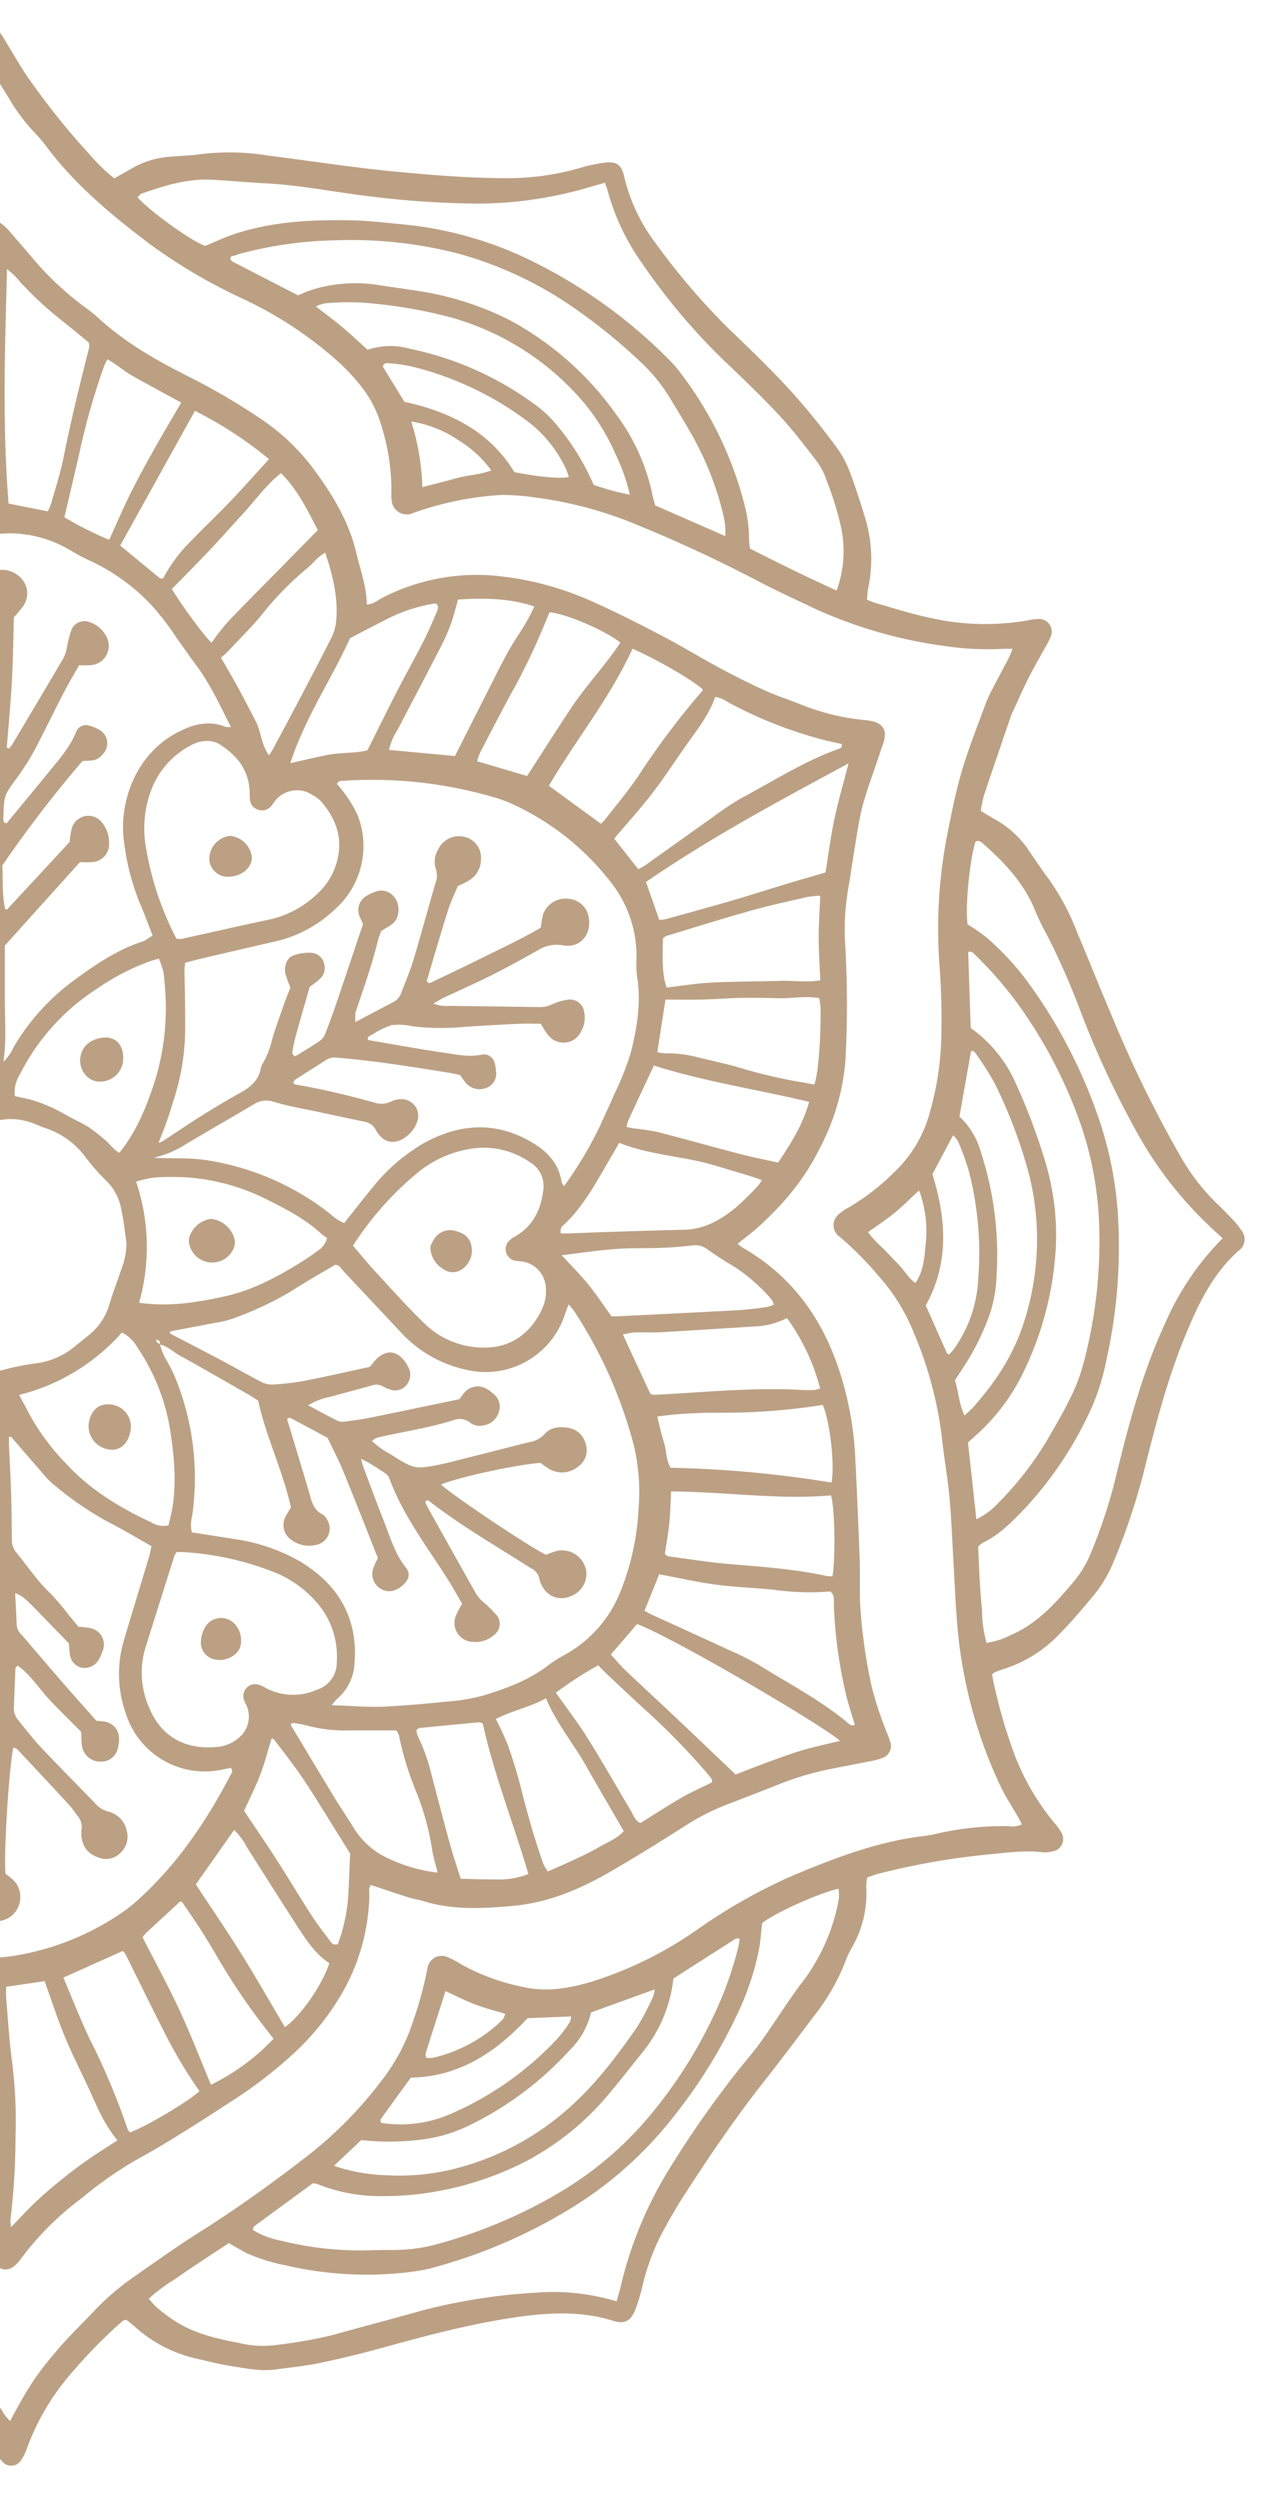
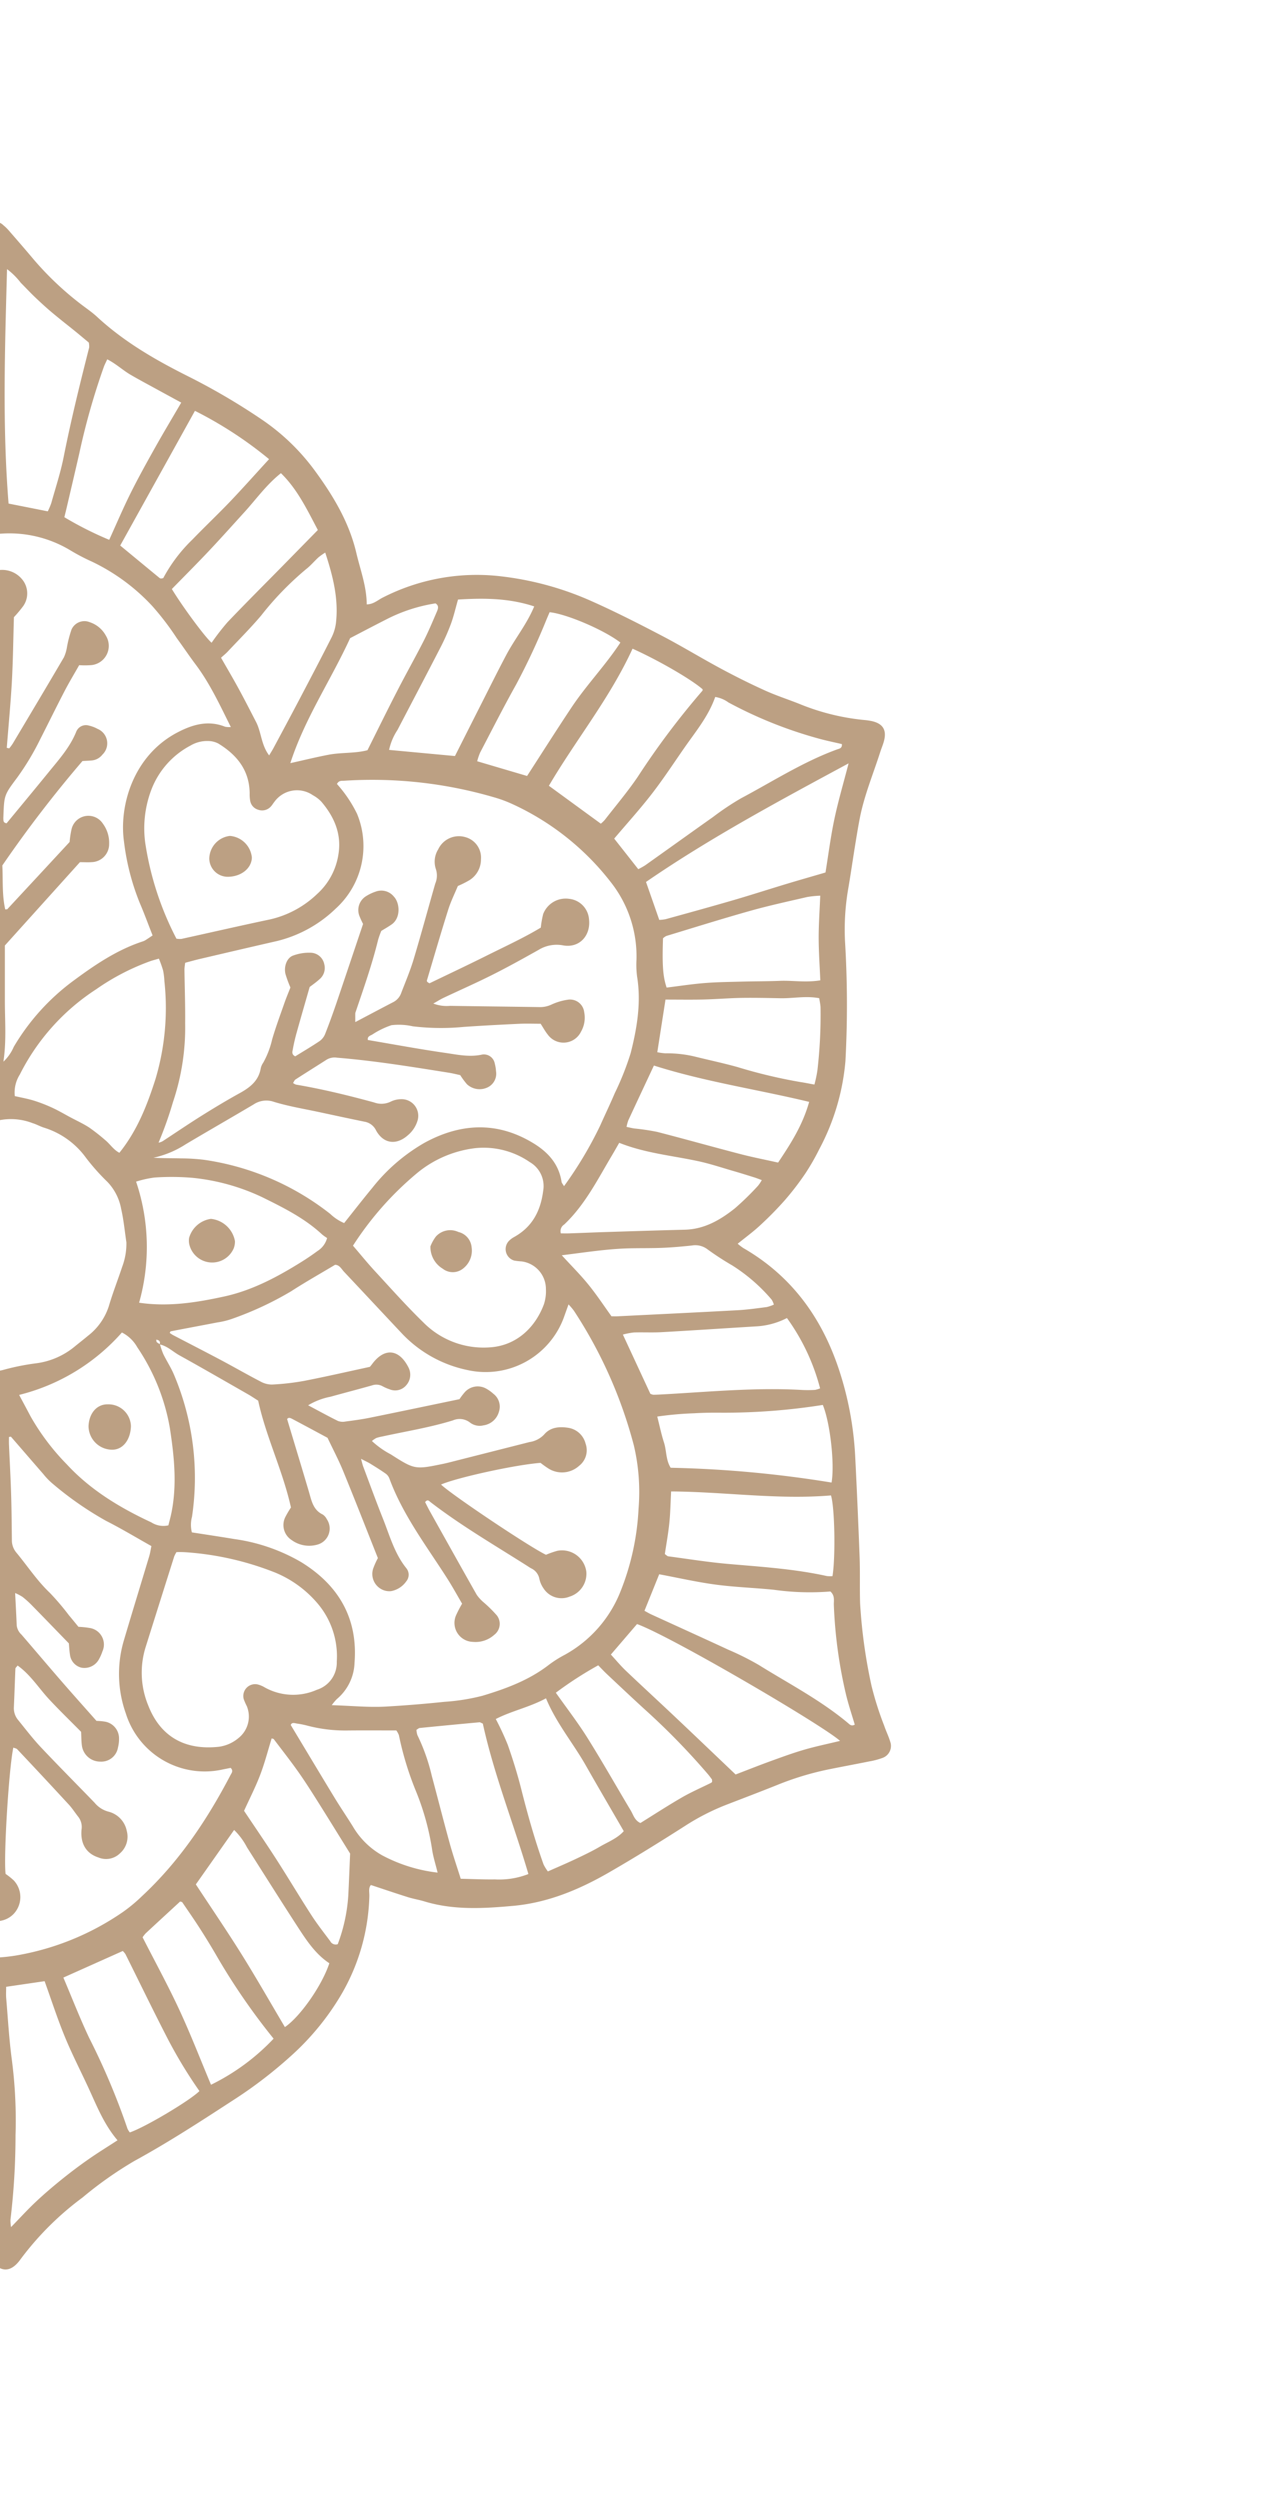
<svg xmlns="http://www.w3.org/2000/svg" width="227" height="448" viewBox="0 0 227 448">
  <defs>
    <clipPath id="clip-path">
      <rect id="Rectangle_8857" data-name="Rectangle 8857" width="227" height="448" transform="translate(0 437)" fill="none" stroke="#707070" stroke-width="1" />
    </clipPath>
  </defs>
  <g id="Mask_Group_15" data-name="Mask Group 15" transform="translate(0 -437)" clip-path="url(#clip-path)">
    <g id="Group_38277" data-name="Group 38277" transform="translate(-667.4 37.473)">
-       <path id="Path_6247" data-name="Path 6247" d="M491.611,700.593c-1.255-.731-2.2-1.3-3.161-1.839a17.118,17.118,0,0,1-6.032-5.977,35.5,35.5,0,0,0-2.189-3.193,37.685,37.685,0,0,1-5.374-9.32c-2.734-6.556-5.374-13.155-8.239-19.653A199.854,199.854,0,0,0,455.2,637.863a35.226,35.226,0,0,0-5.176-6.814c-1.108-1.11-2.225-2.215-3.311-3.347a17.085,17.085,0,0,1-1.628-1.881c-1.231-1.733-1.1-2.912.464-4.355a28.762,28.762,0,0,0,6.7-9.079,114,114,0,0,0,6.789-18.12c1.537-5.7,3.025-11.414,4.548-17.118a84.845,84.845,0,0,1,5.044-13.165,24.277,24.277,0,0,1,3.438-5,76.815,76.815,0,0,1,5.342-5.991,24.122,24.122,0,0,1,9.484-6.054c.782-.257,1.551-.555,2.335-.838a2.382,2.382,0,0,0,.152-.846c-1.168-4.839-2.2-9.709-4.139-14.334a42.774,42.774,0,0,0-6.876-11.623,9.7,9.7,0,0,1-1.425-2.031,2.191,2.191,0,0,1,1.612-3.179,5.069,5.069,0,0,1,1.648-.15c3.618.425,7.188-.166,10.768-.476a129.72,129.72,0,0,0,17.97-3.143c.98-.225,1.928-.581,2.822-.856a5.918,5.918,0,0,0,.275-3.114,18.017,18.017,0,0,1,2.3-9.009,29.533,29.533,0,0,0,1.547-3.244,38.137,38.137,0,0,1,5.532-9.547c3.809-4.989,7.67-9.938,11.424-14.969a218,218,0,0,0,14.913-22.316,40.754,40.754,0,0,0,4.1-9.944c.371-1.428.735-2.861,1.185-4.266a10.72,10.72,0,0,1,1.033-2.248,2.274,2.274,0,0,1,2.383-1.073,15.527,15.527,0,0,1,1.594.435,32.1,32.1,0,0,0,10.689,1.065,125.414,125.414,0,0,0,23.642-4.361c3.983-1.164,8.024-2.134,12.015-3.274a80.6,80.6,0,0,1,14.178-2.353,30.555,30.555,0,0,1,7.144.6c1.913.267,3.8.769,5.686,1.185a24.824,24.824,0,0,1,11.746,5.86c.531.488,1.122.911,1.746,1.415,5.969-5.281,11.479-10.831,15.259-17.849.913-1.7,1.539-3.548,2.312-5.323a11.493,11.493,0,0,1,.96-1.984,2.143,2.143,0,0,1,3.535-.336,11.845,11.845,0,0,1,1.391,2.043c1.209,1.958,2.353,3.959,3.606,5.89a133.38,133.38,0,0,0,11.546,14.5,31.635,31.635,0,0,0,4.388,4.24c1.122-.634,2.167-1.2,3.185-1.808a16.082,16.082,0,0,1,7.1-2.084c1.839-.15,3.691-.211,5.512-.478a43.358,43.358,0,0,1,11.86.294c7.506.954,14.99,2.124,22.52,2.847,6.609.636,13.238,1.179,19.9,1.2a47.093,47.093,0,0,0,13.388-1.818,27.139,27.139,0,0,1,4.588-.978c2.067-.225,2.883.437,3.357,2.412a31.655,31.655,0,0,0,5.428,11.724,123.465,123.465,0,0,0,13.08,15.381c3.861,3.709,7.731,7.425,11.349,11.367a127.5,127.5,0,0,1,8.362,10.314c1.822,2.458,2.717,5.431,3.687,8.32.411,1.225.8,2.458,1.174,3.693a25.276,25.276,0,0,1,.733,12.843c-.152.709-.178,1.444-.273,2.264a16.588,16.588,0,0,0,1.571.62c3.108.875,6.188,1.883,9.341,2.553a44.583,44.583,0,0,0,17.869.559,8.934,8.934,0,0,1,1.915-.251,2.266,2.266,0,0,1,2.24,3.211,16.562,16.562,0,0,1-1.148,2.193c-.97,1.778-1.993,3.531-2.9,5.339s-1.717,3.679-2.567,5.52a10.979,10.979,0,0,0-.46,1.008c-1.64,4.8-3.288,9.592-4.888,14.4a22.514,22.514,0,0,0-.549,2.717c1,.595,1.847,1.138,2.731,1.612a17.815,17.815,0,0,1,6.145,5.87c1.047,1.517,2.051,3.07,3.173,4.532a43.139,43.139,0,0,1,5.22,9.733c2.262,5.352,4.406,10.756,6.69,16.1a214.909,214.909,0,0,0,11.857,24.071,37.89,37.89,0,0,0,6.39,8.316c1,.96,1.978,1.94,2.924,2.95a13.283,13.283,0,0,1,1.557,1.934,2.511,2.511,0,0,1-.47,3.7c-4.7,4.181-7.263,9.642-9.6,15.324-3.278,7.974-5.38,16.288-7.466,24.6a117.209,117.209,0,0,1-5.625,16.48,23.009,23.009,0,0,1-3.689,5.827c-1.885,2.27-3.811,4.524-5.892,6.613a23.462,23.462,0,0,1-9.513,6c-.614.2-1.221.419-1.823.65a3.656,3.656,0,0,0-.583.4c.079.451.138.978.267,1.49a93.664,93.664,0,0,0,3.882,13.263,43.611,43.611,0,0,0,7,11.866,8.7,8.7,0,0,1,1.286,1.79,2.23,2.23,0,0,1-1.687,3.347,5.3,5.3,0,0,1-1.648.146c-3.337-.4-6.633.1-9.938.4a130.979,130.979,0,0,0-19.6,3.458c-.622.152-1.217.415-1.96.674a8.67,8.67,0,0,0-.174,1.545,19.448,19.448,0,0,1-2.648,11.147,15.1,15.1,0,0,0-1.053,2.254,37.854,37.854,0,0,1-5.455,9.592c-3.011,3.971-5.987,7.972-9.075,11.882-5.271,6.674-10.031,13.7-14.633,20.843-1.4,2.169-2.649,4.438-3.886,6.706a41.822,41.822,0,0,0-3.469,9.606,29.71,29.71,0,0,1-1.225,3.959c-.834,2-1.934,2.527-3.957,1.889-5.327-1.677-10.7-1.513-16.162-.8-8.539,1.12-16.816,3.333-25.09,5.615q-5.6,1.544-11.286,2.742c-2.614.547-5.289.8-7.941,1.168-2.7.371-5.34-.2-7.978-.607-2-.306-3.975-.81-5.951-1.276a24.457,24.457,0,0,1-11.23-5.686c-.535-.492-1.124-.925-1.626-1.334-.3.083-.524.079-.636.186A91.512,91.512,0,0,0,678.875,826.4a43.077,43.077,0,0,0-6.611,11.778,8.649,8.649,0,0,1-1.083,2.221,2.073,2.073,0,0,1-3.343.269,7.73,7.73,0,0,1-1.393-2.043,49.191,49.191,0,0,0-3.908-6.356A142,142,0,0,0,651.29,818.24c-1.33-1.517-2.827-2.888-4.3-4.384-1.183.662-2.237,1.213-3.25,1.826a16.426,16.426,0,0,1-7.372,2.148c-1.747.136-3.507.2-5.236.454a43.439,43.439,0,0,1-11.861-.3c-12.728-1.583-25.422-3.5-38.265-3.969a57.659,57.659,0,0,0-11.878.429c-2.539.435-5.02,1.2-7.538,1.768a18.386,18.386,0,0,1-3.264.524,2.415,2.415,0,0,1-2.823-2.092c-1.174-5.989-4.4-10.863-8.093-15.545a141.165,141.165,0,0,0-13.374-14.763c-1.268-1.211-2.478-2.485-3.748-3.695a104.878,104.878,0,0,1-11.268-12.558A27.009,27.009,0,0,1,515,761.178a61.382,61.382,0,0,1-3.545-11.622,22.481,22.481,0,0,1,.18-9.071c.152-.616.237-1.249.375-1.993a8.486,8.486,0,0,0-1.253-.583c-3.286-.921-6.546-1.978-9.877-2.685a44.251,44.251,0,0,0-17.867-.52,7.521,7.521,0,0,1-2.189.168,2.106,2.106,0,0,1-1.956-2.744,6.88,6.88,0,0,1,1.023-2.24,49.357,49.357,0,0,0,3.671-6.81,137.615,137.615,0,0,0,6.575-17.019C490.706,704.329,491.093,702.527,491.611,700.593Zm359.02,25.855c-.283-.529-.512-.994-.769-1.44-.964-1.679-2.033-3.305-2.893-5.036A82.637,82.637,0,0,1,840.1,698.7c-1.2-6.263-1.363-12.655-1.727-19.011-.227-3.961-.374-7.933-.731-11.882-.308-3.4-.929-6.765-1.3-10.16a68.664,68.664,0,0,0-5.06-19.195,34.264,34.264,0,0,0-6.38-10.3,58.522,58.522,0,0,0-7.006-7.042,2.492,2.492,0,0,1-.219-3.88,7.855,7.855,0,0,1,1.8-1.265,40.85,40.85,0,0,0,8.3-6.413,22.87,22.87,0,0,0,6.382-10.823,53.118,53.118,0,0,0,2.013-13.1,131.273,131.273,0,0,0-.328-13.277,88.335,88.335,0,0,1,1.711-24.782c.688-3.434,1.393-6.882,2.41-10.225,1.207-3.965,2.742-7.832,4.173-11.728a25.13,25.13,0,0,1,1.278-2.762c.931-1.8,1.907-3.584,2.843-5.384.239-.46.405-.96.7-1.675-.711,0-1.148-.018-1.585,0a52.236,52.236,0,0,1-10.491-.486,82.534,82.534,0,0,1-23.322-6.678c-3.416-1.624-6.86-3.2-10.211-4.953-6.874-3.594-13.878-6.886-21.064-9.82a71.127,71.127,0,0,0-18.61-5.137,42.309,42.309,0,0,0-6.34-.494,56.483,56.483,0,0,0-15.921,3.254,2.694,2.694,0,0,1-3.756-2.039,7.474,7.474,0,0,1-.081-1.656,38.177,38.177,0,0,0-1.725-11.728,20.613,20.613,0,0,0-3.072-6.467,35.44,35.44,0,0,0-5.242-5.692,69.879,69.879,0,0,0-16.9-10.971,96.751,96.751,0,0,1-16.417-9.7c-6.868-5.184-13.469-10.657-18.645-17.638a26.873,26.873,0,0,0-1.986-2.308,34.37,34.37,0,0,1-4.347-5.722q-1.354-2.252-2.77-4.471c-.225-.352-.365-.885-1.1-.772a9.371,9.371,0,0,0-.5.852,53.43,53.43,0,0,1-5.609,8.877,98.7,98.7,0,0,1-8.737,9.632,50.156,50.156,0,0,1-7.808,6.611c-5.34,3.633-10.683,7.271-16.1,10.8A171.819,171.819,0,0,0,606.8,464.143a63.112,63.112,0,0,0-10.537,12.789,12.193,12.193,0,0,0-.682,1.2,61.979,61.979,0,0,0-4.805,14.664c-.464,2.035-1.907,3.017-3.831,2.306a10.287,10.287,0,0,1-1.717-.895,39.777,39.777,0,0,0-9.183-3.79,24.3,24.3,0,0,0-14.174.146,72.822,72.822,0,0,0-20.5,10.151,97.9,97.9,0,0,1-13.125,7.68c-4.264,2.009-8.688,3.6-13.1,5.244-6.548,2.446-13.445,3.216-20.244,4.42a76.737,76.737,0,0,1-8.551.551,3.72,3.72,0,0,0-2.266.37c.283.51.541.966.792,1.426,1.2,2.179,2.5,4.313,3.576,6.552a84.64,84.64,0,0,1,5.975,18.673c1.124,5.064,1.278,10.25,1.64,15.4.4,5.615.642,11.242,1.075,16.853.227,2.94.769,5.856,1.073,8.792a69.206,69.206,0,0,0,5.8,21.552,31.8,31.8,0,0,0,5.829,9.029,75.922,75.922,0,0,0,7,7.065,2.589,2.589,0,0,1-.043,4.086,9.491,9.491,0,0,1-1.612,1.067,40.226,40.226,0,0,0-8.288,6.423,23.488,23.488,0,0,0-6.514,11.369,70.685,70.685,0,0,0-1.739,22.538,110.957,110.957,0,0,1,.322,13.828,130.145,130.145,0,0,1-2.665,18.616,61.951,61.951,0,0,1-3.021,10.057c-.747,1.885-1.375,3.817-2.1,5.712-.595,1.547-1.185,3.1-1.907,4.594-.883,1.826-1.913,3.582-2.847,5.384a13.328,13.328,0,0,0-.575,1.622c.585,0,.948.016,1.31,0a52.666,52.666,0,0,1,10.768.488,83.47,83.47,0,0,1,22.561,6.358c3.266,1.509,6.53,3.035,9.721,4.694q11.425,5.945,23.32,10.871a72.407,72.407,0,0,0,22.287,5.125,17.474,17.474,0,0,0,2.766-.012,66.036,66.036,0,0,0,14.818-3.232,2.572,2.572,0,0,1,3.562,1.952,15.589,15.589,0,0,1,.2,2.754,41.045,41.045,0,0,0,.891,7.686c.976,4.712,2.788,9.025,6.273,12.418a69.915,69.915,0,0,0,7.522,6.518,87.335,87.335,0,0,0,13.6,7.958c2.989,1.436,5.931,3.005,8.761,4.732a109.875,109.875,0,0,1,17.867,13.955,48.891,48.891,0,0,1,3.473,3.568c2.478,2.861,4.9,5.763,7.316,8.68a30.837,30.837,0,0,1,2.1,2.922c1.1,1.705,2.136,3.452,3.226,5.165a11.522,11.522,0,0,0,1,1.175c3.242-6.008,4.491-8.037,8.356-12.6,2.086-2.46,4.426-4.7,6.644-7.049a46.209,46.209,0,0,1,7.123-6.137c3.938-2.744,7.842-5.548,11.9-8.1,6.413-4.04,12.556-8.44,18.563-13.058a72.8,72.8,0,0,0,14.2-14.289A34.372,34.372,0,0,0,741.4,761.95a70.77,70.77,0,0,0,2.628-9.583,2.59,2.59,0,0,1,3.724-2.075,17.526,17.526,0,0,1,2.438,1.3,38.263,38.263,0,0,0,11.151,4.031c4.082.913,8.067.221,12.013-.935a68.763,68.763,0,0,0,19.286-9.525,97.446,97.446,0,0,1,17.1-9.608c6.986-2.922,14.048-5.629,21.593-6.779,1.276-.194,2.576-.29,3.825-.6a53.619,53.619,0,0,1,13.182-1.4A3.727,3.727,0,0,0,850.631,726.448ZM630.8,801.681c-1.936.8-3.59,1.593-5.315,2.179-6.739,2.29-13.742,2.642-20.767,2.531-3.313-.051-6.623-.46-9.928-.773A67.135,67.135,0,0,1,570.8,798.5a91.642,91.642,0,0,1-23.375-17.061,22.8,22.8,0,0,1-2.361-2.709,66.209,66.209,0,0,1-10.73-21.4,24.813,24.813,0,0,1-1.229-8.713,4.436,4.436,0,0,0-.142-.925c-2.414-1.426-5.022-2.572-7.583-3.813a76.509,76.509,0,0,0-7.974-3.649,14.883,14.883,0,0,0-1.29,5.738c-.215,4.246.964,8.221,2.359,12.137a19.552,19.552,0,0,0,2.343,4.983,84.521,84.521,0,0,0,6.982,8.565c4.451,4.677,9.144,9.12,13.7,13.7,4.643,4.665,8.361,10.067,12.1,15.447a24.648,24.648,0,0,1,1.632,2.888,40.035,40.035,0,0,1,3.564,9.411c1-.275,1.867-.506,2.728-.753a68.429,68.429,0,0,1,20.463-2.93c4.7.113,9.4.4,14.091.749,3.216.241,6.415.721,9.618,1.12,4.116.514,8.221,1.114,12.345,1.559,2.748.3,5.55.188,8.275.6,5.3.8,10.262-.435,15.2-2.041a6.059,6.059,0,0,0,1.371-1.018A96.079,96.079,0,0,0,630.8,801.681ZM493.776,679.964c-1.891-.593-3.29-2.08-4.783-3.442a50.7,50.7,0,0,1-7.342-8.624A93.107,93.107,0,0,1,471.5,648.588a69.025,69.025,0,0,1-4.77-23.478,84.617,84.617,0,0,1,1.664-20.094c.733-3.424,1.2-6.923,2.663-10.147,2.942-6.5,6.4-12.681,11.286-17.97,2.762-2.987,5.5-5.979,9.229-7.826.142-.071.213-.285.385-.524-.1-1.656-.186-3.4-.306-5.147-.229-3.313-.462-6.629-.727-9.94-.055-.7.028-1.508-.854-1.952a18.785,18.785,0,0,0-4.87,1.766c-4.169,2.065-7.192,5.406-10.13,8.859a19.23,19.23,0,0,0-3.224,5.135,80.21,80.21,0,0,0-4.463,13.364c-.215.99-.468,1.974-.717,2.958-2.16,8.5-4.475,16.929-8.168,24.94a54.682,54.682,0,0,1-7.415,12.273c-.869,1.045-1.834,2.011-2.833,3.1.583.6,1.069,1.134,1.594,1.626a71.586,71.586,0,0,1,14.54,19.06c2.875,5.473,5.576,11.033,7.9,16.768,1.039,2.564,1.934,5.19,3.07,7.709,1.972,4.37,4.22,8.618,6.089,13.03a33.375,33.375,0,0,0,9.225,12.266,10.4,10.4,0,0,0,1.6.946C493.458,691.773,494.274,683.461,493.776,679.964ZM777.952,811.93c.257-.9.484-1.585.652-2.29a70.65,70.65,0,0,1,8.5-20.943,185.451,185.451,0,0,1,12.489-17.95c1.432-1.81,2.966-3.545,4.305-5.422,2.572-3.6,4.89-7.4,7.589-10.9a34.6,34.6,0,0,0,6.317-14.585,8.276,8.276,0,0,0-.043-1.841c-3.562.749-11.708,4.479-13.7,6.16-.217,1.8-.308,3.454-.634,5.06a49.644,49.644,0,0,1-3.584,10.74,92.874,92.874,0,0,1-12.649,20.1A68.718,68.718,0,0,1,770.2,794.987a93.906,93.906,0,0,1-24.513,10.736,27.314,27.314,0,0,1-4.327.9,63.812,63.812,0,0,1-22.56-1.1,32.928,32.928,0,0,1-7.123-2.2c-1.065-.537-2.084-1.164-3.252-1.82-1.608,1.057-3.226,2.108-4.833,3.179s-3.228,2.148-4.809,3.27a29.83,29.83,0,0,0-4.7,3.507,16.447,16.447,0,0,0,1.387,1.537c.84.715,1.717,1.395,2.624,2.027,3.651,2.545,7.862,3.568,12.143,4.355a17.734,17.734,0,0,0,5.773.474,85.778,85.778,0,0,0,10.906-1.842c5.329-1.5,10.687-2.887,16.014-4.394a103.7,103.7,0,0,1,20.475-3.23A39.6,39.6,0,0,1,777.952,811.93Zm108.668-190.5c-.826-.765-1.509-1.377-2.171-2.011a68.988,68.988,0,0,1-12.526-15.779,165.353,165.353,0,0,1-10.734-22.765,132.674,132.674,0,0,0-6.127-13.927,42.73,42.73,0,0,1-1.95-3.973c-1.94-4.971-5.435-8.729-9.342-12.177-.383-.338-.816-.784-1.442-.447-1.065,3.1-1.9,12.06-1.432,14.824a37.265,37.265,0,0,1,3.27,2.256,48.425,48.425,0,0,1,7.534,8.089,91.426,91.426,0,0,1,12.076,22.65,66.618,66.618,0,0,1,4.193,21.649,92.252,92.252,0,0,1-2.116,23.1,41.777,41.777,0,0,1-2.539,8.464A66.65,66.65,0,0,1,851.2,669.808c-2.318,2.4-4.609,4.793-7.686,6.249a3.933,3.933,0,0,0-.717.642c.081,1.855.144,3.79.257,5.72s.253,3.869.433,5.8a21.368,21.368,0,0,0,.826,5.752c.937-.239,1.753-.385,2.523-.658a26.128,26.128,0,0,0,2.531-1.108c4.185-2.015,7.249-5.331,10.177-8.8a19.629,19.629,0,0,0,3.264-5.113,92.318,92.318,0,0,0,4.554-13.629c2.331-9.592,4.825-19.135,9.021-28.155A49.706,49.706,0,0,1,886.62,621.431ZM640.691,434.116a14.249,14.249,0,0,0-4.183-3.819c-3.517-2.41-7.552-3.383-11.631-4.193a20.46,20.46,0,0,0-6.874-.5,104.276,104.276,0,0,0-14.882,3.084c-9.029,2.644-18.088,5.228-27.54,5.992a67.918,67.918,0,0,1-9.12.36,39.234,39.234,0,0,1-9.675-1.591c-.283,1-.561,1.851-.767,2.725a70.305,70.305,0,0,1-9.047,21.6,184.508,184.508,0,0,1-10.74,15.461c-1.992,2.543-4.1,5-5.991,7.617-2.487,3.438-4.683,7.093-7.245,10.47a33,33,0,0,0-6.012,14.117,13.708,13.708,0,0,0-.1,1.867c2.723-.279,11.084-3.967,13.874-6.046.138-1.508.156-2.989.425-4.426a50.826,50.826,0,0,1,4.37-12.8,101.844,101.844,0,0,1,9.7-15.779,69.514,69.514,0,0,1,16.644-16.1,91.652,91.652,0,0,1,27.823-12.712,19.217,19.217,0,0,1,2.983-.6,66.063,66.063,0,0,1,24.733,1.389,26.439,26.439,0,0,1,8.17,3.29,3.4,3.4,0,0,0,.9.249C631.207,440.63,636.007,437.547,640.691,434.116Zm176.719,71.241a20.573,20.573,0,0,0,.747-11.546,56.487,56.487,0,0,0-2.539-8.182,12.5,12.5,0,0,0-1.766-3.432c-2.191-2.851-4.376-5.728-6.83-8.348-3.278-3.5-6.763-6.814-10.237-10.126a112.216,112.216,0,0,1-14.21-16.948,40.975,40.975,0,0,1-6.253-13.184c-.109-.413-.287-.806-.472-1.322-.948.273-1.733.5-2.519.727a71.6,71.6,0,0,1-20.189,3.023,168.732,168.732,0,0,1-20.7-1.464c-5.763-.735-11.477-1.857-17.3-2.163-3.225-.17-6.443-.472-9.668-.652-4.428-.249-8.569,1.047-12.673,2.48-.29.1-.5.445-.739.674,2.563,2.8,9.8,7.905,12.116,8.7,1.818-.749,3.394-1.5,5.038-2.055,6.836-2.31,13.931-2.667,21.056-2.535,3.223.059,6.441.462,9.658.761a66.681,66.681,0,0,1,23.267,6.747,91.241,91.241,0,0,1,24.134,17.438,24.321,24.321,0,0,1,2.5,2.958,65.349,65.349,0,0,1,11.057,23.063,23.913,23.913,0,0,1,.82,6.287,10.649,10.649,0,0,0,.192,1.594C806.994,500.425,812.019,502.92,817.411,505.356ZM614.058,792.873c-.968.4-1.709.786-2.494,1.023a26.715,26.715,0,0,1-12.034.889c-2.094-.328-4.2-.591-6.293-.931a54.751,54.751,0,0,1-17.347-5.392,56.04,56.04,0,0,1-19.066-16.932,35.808,35.808,0,0,1-6.579-15.067,10.053,10.053,0,0,0-.334-1.126c-2.1-.907-4.2-1.845-6.332-2.717-2.073-.85-3.985-2.122-6.439-2.614.069.776.079,1.318.17,1.847a50.4,50.4,0,0,0,4.868,14.06c3.918,7.846,8.97,14.769,16.023,20.179,7,5.366,14.311,10.069,22.7,12.983a74.849,74.849,0,0,0,26.422,3.714A68.574,68.574,0,0,0,624,800.454a3.349,3.349,0,0,0,2.256-1.13c-2.167-1.059-4.163-1.974-6.1-3C618.114,795.244,616.138,794.057,614.058,792.873Zm-67.443-301.51a25.224,25.224,0,0,1,5.59-13.382c1.624-2.009,3.153-4.1,4.841-6.054a78.026,78.026,0,0,1,5.477-5.864c8.521-8.03,18.869-12,30.33-13.449a38.165,38.165,0,0,1,12.933.488c1.792.387,3.537.994,5.447,1.541,3.485-2.565,7.046-5.182,10.6-7.8a.445.445,0,0,0,.138-.235,2.091,2.091,0,0,0,.006-.417c-.595-.273-1.235-.6-1.9-.861a44.835,44.835,0,0,0-9.142-2.136c-5.5-.911-11.051-.626-16.577-.366a31.076,31.076,0,0,0-6.24,1.148,68.231,68.231,0,0,0-6.583,2.114c-9.612,3.56-18.424,8.456-25.94,15.54a71.7,71.7,0,0,0-10.023,12.149,74.409,74.409,0,0,0-10.527,22.747,19.8,19.8,0,0,0-.29,2.221ZM797.443,495.6c0-.893.04-1.347-.01-1.79a15.527,15.527,0,0,0-.32-1.907,55.1,55.1,0,0,0-5.489-14.135c-1.353-2.412-2.8-4.772-4.244-7.133a29.05,29.05,0,0,0-4.872-5.995,99.562,99.562,0,0,0-12.214-9.954,67.891,67.891,0,0,0-20.424-9.632,76.719,76.719,0,0,0-22.194-2.468,71.176,71.176,0,0,0-16.95,2.341,6.325,6.325,0,0,0-1.051.336c-.36.168-.966.024-.988.67.13.168.211.367.356.441q5.886,3.044,11.8,6.074c.812-.326,1.642-.733,2.517-1a26.45,26.45,0,0,1,12.04-.82c2,.318,4.017.575,6.02.9a54.661,54.661,0,0,1,17.359,5.36,55.855,55.855,0,0,1,19.1,16.9,36.261,36.261,0,0,1,6.522,14.51c.12.622.322,1.229.474,1.8C789.013,491.9,793.049,493.671,797.443,495.6ZM493.194,661.581a24.033,24.033,0,0,1-7.623-9.071,113.369,113.369,0,0,1-5.834-15.528A46.872,46.872,0,0,1,478.51,617.5a56.142,56.142,0,0,1,5.386-17.659,36.081,36.081,0,0,1,8.043-10.817c.612-.547,1.209-1.108,1.749-1.6a121.9,121.9,0,0,0-1.672-13.668,12.606,12.606,0,0,0-1.164.64,35.417,35.417,0,0,0-6.228,6.267c-3.786,4.357-6.413,9.452-9.138,14.482a27.392,27.392,0,0,0-2.446,6.451,97.385,97.385,0,0,0-2.752,18.308,69.769,69.769,0,0,0,1.705,18.956,67.813,67.813,0,0,0,5.712,15.255,73.257,73.257,0,0,0,14.37,20.208c.431.423.751,1.1,1.652.911C493.553,670.754,493.377,666.263,493.194,661.581Zm349.274,10.2a12.629,12.629,0,0,0,3.847-2.843,58.057,58.057,0,0,0,8.832-11.319c1.381-2.4,2.79-4.787,4.013-7.265a32.585,32.585,0,0,0,2.347-5.894A84.819,84.819,0,0,0,864.482,619a61.612,61.612,0,0,0-3.373-18.163,84.362,84.362,0,0,0-11.27-21.492A69.029,69.029,0,0,0,842.2,570.6c-.312-.306-.626-.713-1.205-.454.154,4.562.31,9.136.46,13.609a23.781,23.781,0,0,1,7.7,9.089,108.675,108.675,0,0,1,5.779,15.249,45.527,45.527,0,0,1,1.553,17.814,58.269,58.269,0,0,1-5.37,19.082,36.411,36.411,0,0,1-8.464,11.515c-.545.484-1.081.98-1.685,1.531C841.458,662.531,841.946,667,842.467,671.786ZM712.708,799.13a15.435,15.435,0,0,0,5.021,1.924,59.558,59.558,0,0,0,16.18,1.731c1.381-.057,2.766-.063,4.149-.059a29.657,29.657,0,0,0,8.188-1.174,88.673,88.673,0,0,0,21.09-8.9,62.61,62.61,0,0,0,15.9-13.19A83.7,83.7,0,0,0,796.076,759.2a65.662,65.662,0,0,0,3.764-10.969,11.665,11.665,0,0,0,.178-1.3c-.336,0-.561-.071-.688.01q-5.589,3.553-11.185,7.148a25.318,25.318,0,0,1-5.418,13.07c-2.2,2.727-4.341,5.506-6.621,8.166a48.855,48.855,0,0,1-14.638,11.633,56.708,56.708,0,0,1-15.133,5.157,53.171,53.171,0,0,1-10.444.962,30.22,30.22,0,0,1-11.629-2.171,3.209,3.209,0,0,0-.788-.113c-3.523,2.578-7.02,5.133-10.505,7.7C712.849,798.577,712.833,798.808,712.708,799.13ZM495.333,645.824a15.05,15.05,0,0,1-4.121-7.235,58.974,58.974,0,0,1-2.306-23.769,21.854,21.854,0,0,1,.96-4.3,39.313,39.313,0,0,1,4.118-8.725c.682-1.085,1.4-2.146,2.167-3.319-.755-1.928-.784-4.062-1.689-6.24a19.517,19.517,0,0,0-1.725,1.549,43.3,43.3,0,0,0-9.711,17.76,49.19,49.19,0,0,0-.5,22.441,77.929,77.929,0,0,0,6.289,17.361,46.706,46.706,0,0,0,3.349,5.388,4.493,4.493,0,0,0,1.016.814C493.917,653.543,494.612,649.756,495.333,645.824ZM607.421,457.833a6.379,6.379,0,0,0-1.3-.607c-2.819-.429-5.633-.992-8.47-1.187a38.765,38.765,0,0,0-13.911,1.733,48.151,48.151,0,0,0-17.363,9.418c-5.273,4.444-9.415,9.851-13.285,15.478a44.22,44.22,0,0,0-2.819,5.374c-.184.367-.549.792-.028,1.34,1.741-.7,3.5-1.47,5.3-2.12,1.893-.686,3.825-1.259,5.779-1.893a13.7,13.7,0,0,1,3.541-6.526,57.464,57.464,0,0,1,20.457-14.767,20.981,20.981,0,0,1,4.485-1.338,39.957,39.957,0,0,1,8.806-.678c1.367.071,2.734.146,4.058.215C604.2,460.834,605.677,459.459,607.421,457.833Zm172.906,30.34a33.982,33.982,0,0,0-2.527-7.184,38.735,38.735,0,0,0-5.963-9.6,48.334,48.334,0,0,0-23.731-15.018,86.523,86.523,0,0,0-16.075-2.632,48.131,48.131,0,0,0-6.354.146,7.01,7.01,0,0,0-1.634.559c1.758,1.369,3.309,2.507,4.779,3.742,1.537,1.292,3,2.675,4.493,4.023a12.68,12.68,0,0,1,7.492-.2,57.381,57.381,0,0,1,23.445,10.713,21.154,21.154,0,0,1,3.11,3.128,42.931,42.931,0,0,1,6.483,10.559A45.681,45.681,0,0,0,780.327,488.173ZM727.286,787.647a31.871,31.871,0,0,0,9.432,1.691,40.572,40.572,0,0,0,13.131-1.409,48.582,48.582,0,0,0,19.084-10.219c5-4.327,8.96-9.529,12.688-14.919a44.421,44.421,0,0,0,2.843-5.368,6.761,6.761,0,0,0,.336-1.391l-11.406,4.122a14.194,14.194,0,0,1-3.888,6.822,59.494,59.494,0,0,1-18.321,13.6A26.865,26.865,0,0,1,743,782.941a46.361,46.361,0,0,1-10.831.1C730.662,784.468,729.137,785.9,727.286,787.647ZM554.443,757.226c.3,1.138.443,1.857.682,2.543A42.855,42.855,0,0,0,565.981,777.2a48.545,48.545,0,0,0,17.258,10.711,71.134,71.134,0,0,0,14.273,3.209,50.645,50.645,0,0,0,9.93.52,5.116,5.116,0,0,0,3.146-.763c-.984-.9-2.11-1.513-3.074-2.32-1.063-.887-2.108-1.792-3.145-2.709-.96-.848-1.9-1.721-2.885-2.62a13.494,13.494,0,0,1-7.421.17,57.515,57.515,0,0,1-23.474-10.665,21.92,21.92,0,0,1-3.3-3.331,42.206,42.206,0,0,1-6.342-10.341A44.048,44.048,0,0,0,554.443,757.226ZM839.431,599.611a13.886,13.886,0,0,1,3.932,6.664,59.288,59.288,0,0,1,2.744,21.579,25.109,25.109,0,0,1-1.2,7.075,44.53,44.53,0,0,1-4.038,8.484c-.735,1.164-1.5,2.314-2.24,3.462.64,2.037.709,4.177,1.707,6.3a21.281,21.281,0,0,0,1.721-1.63c1.185-1.415,2.4-2.813,3.452-4.329a38.56,38.56,0,0,0,4.975-9.241,48.167,48.167,0,0,0,1.478-27.8,87.2,87.2,0,0,0-6.105-16.3,47.97,47.97,0,0,0-3.385-5.382c-.243-.375-.524-.776-.958-.6C840.824,591.773,840.148,595.576,839.431,599.611ZM500.176,635.473c-2.557-8.081-3.021-15.976,1.146-23.549-1.265-2.92-2.47-5.706-3.681-8.488a.414.414,0,0,0-.178-.205c-.067-.034-.168,0-.253,0-.156.091-.362.144-.46.275a22.1,22.1,0,0,0-4.584,11.375c-.107,1.1-.211,2.2-.292,3.3a56.112,56.112,0,0,0,2.448,20.175,10.79,10.79,0,0,0,2.053,4.09C497.651,640.106,498.866,637.876,500.176,635.473Zm337.429,6.761c.257-.29.571-.6.83-.948a23.432,23.432,0,0,0,4.365-12.608,58.661,58.661,0,0,0-1.725-19.436,46.985,46.985,0,0,0-1.893-5.169,5.1,5.1,0,0,0-.887-1.1c-1.3,2.44-2.5,4.7-3.709,6.967,2.491,7.976,3.045,15.873-1.193,23.531,1.288,2.9,2.555,5.749,3.829,8.6C837.252,642.133,837.386,642.145,837.605,642.234Zm-97.694-170.7c8.322,1.818,15.308,5.348,19.726,12.605,4.692.893,7.923,1.186,9.764.869-.152-.443-.265-.883-.451-1.29a22.925,22.925,0,0,0-7.7-9.243,57.423,57.423,0,0,0-20.222-9.318,29.059,29.059,0,0,0-3.825-.53c-.411-.042-.943-.119-1.176.563C737.287,467.251,738.573,469.354,739.911,471.533ZM565.309,760.02a13.521,13.521,0,0,0,.449,1.523,21.827,21.827,0,0,0,6.751,8.608,57.129,57.129,0,0,0,21.858,10.243,22.263,22.263,0,0,0,3.566.356c.231.016.478-.164.921-.33-.6-1.225-1.476-2.173-2.1-3.268-.636-1.112-1.278-2.221-1.879-3.262-8.2-1.841-15.255-5.269-19.789-12.712C571.913,760.666,568.72,760.417,565.309,760.02Zm175.757,11.831c-1.8,2.468-3.635,4.987-5.455,7.522-.067.093.063.33.123.581a22.564,22.564,0,0,0,12.382-1.567A57.544,57.544,0,0,0,767.22,765a26.761,26.761,0,0,0,2.335-3.072,3.216,3.216,0,0,0,.255-1.055l-7.82.324C756.339,767.24,749.869,771.673,741.067,771.851ZM572.685,484.3c5.836-6.313,12.378-10.626,21-10.792,1.867-2.539,3.665-4.985,5.461-7.435a.4.4,0,0,0,.045-.259,2,2,0,0,0-.146-.373,22.4,22.4,0,0,0-12.605,1.63,58.028,58.028,0,0,0-18.7,13.078,22.568,22.568,0,0,0-2.084,2.578,13.141,13.141,0,0,0-.911,1.891c1.529-.119,2.8-.259,4.072-.308S571.387,484.3,572.685,484.3Zm18.529-7.457a24.075,24.075,0,0,0-8.557,3c-2.256,1.34-4.558,2.691-6.143,5.147,1.44.391,2.683.676,3.89,1.069,1.225.4,2.434.863,3.618,1.379,1.156.5,2.268,1.1,3.5,1.705C588.738,485.077,589.9,481.222,591.214,476.848ZM831.528,629.439c1.519-2.167,1.61-4.6,1.839-6.911a20.943,20.943,0,0,0-1.172-9.675c-1.567,1.45-2.912,2.818-4.388,4.023s-3.1,2.266-4.77,3.466a20.3,20.3,0,0,0,2.8,2.974q1.411,1.514,2.849,3C829.629,627.293,830.271,628.554,831.528,629.439Zm-90.38-154.364a43.015,43.015,0,0,1,1.978,11.752c2.13-.557,4.076-1.025,6-1.577,1.986-.569,4.106-.6,6.372-1.413a20.165,20.165,0,0,0-5.817-5.362A20.563,20.563,0,0,0,741.148,475.075Zm-237.931,141c-1.2,1.2-1.134,2.659-1.425,3.967a20.987,20.987,0,0,0-.514,4.088,35.971,35.971,0,0,0,.3,4.39c.235,2.28.356,2.577,1.276,3.809.915-.9,1.788-1.836,2.734-2.685s1.972-1.644,2.974-2.448c.972-.781,2.237-1.174,3.1-2.144-2.681-2.954-5.258-5.795-7.842-8.628A2.956,2.956,0,0,0,503.217,616.079ZM591.8,758.607l-12.291,2.875a7.334,7.334,0,0,0,.917,1.589,26.17,26.17,0,0,0,11.657,7.028,8.208,8.208,0,0,0,1.492.1A32.492,32.492,0,0,1,591.8,758.607Zm155.476-2.264c-1.2,3.764-2.4,7.5-3.584,11.24-.045.146.063.34.14.709a5.237,5.237,0,0,0,1.266-.014,26.5,26.5,0,0,0,12.4-6.795,3.453,3.453,0,0,0,.5-1.071c-1.932-.591-3.718-1.035-5.427-1.687C750.791,758.042,749.076,757.161,747.279,756.343Z" transform="translate(0 0)" fill="#bca083" />
      <path id="Path_6248" data-name="Path 6248" d="M503.847,605.582c-.419-.284-.779-.563-1.17-.79-8.379-4.854-13.791-12.08-16.895-21.147a65.746,65.746,0,0,1-3.228-17.365c-.466-7.557-.808-15.117-.638-22.694.1-4.359-.784-8.626-1.389-12.92a47.183,47.183,0,0,0-3.592-12.742c-.113-.253-.231-.5-.318-.767-.723-2.15-.142-3.4,2.073-3.957,2.321-.581,4.688-1,7.048-1.419a55.317,55.317,0,0,0,10.885-3.128c3.513-1.4,7.077-2.675,10.559-4.153a45.891,45.891,0,0,0,5.619-2.958c4.588-2.756,9.067-5.7,13.71-8.356a68.934,68.934,0,0,1,8.743-4.145,36.306,36.306,0,0,1,11.9-2.3c1.934-.087,3.879-.089,5.815-.014a25.09,25.09,0,0,1,4.388.484c2.79.615,5.562,1.328,8.308,2.12a36.41,36.41,0,0,1,3.784,1.543c.678-.537.381-1.225.439-1.824.051-.551.04-1.107.061-1.66a34.767,34.767,0,0,1,5.015-16.514,45.8,45.8,0,0,1,8.148-10.1,68.224,68.224,0,0,1,9.071-7.259c6.4-4.216,12.805-8.4,19.507-12.139a72.272,72.272,0,0,0,7.111-4.785c1.865-1.353,3.6-2.891,5.414-4.313a40.152,40.152,0,0,0,7.287-7.551,24.289,24.289,0,0,1,1.553-1.948,2.464,2.464,0,0,1,3.683-.239,7.593,7.593,0,0,1,.986.966c1.393,1.6,2.786,3.2,4.155,4.827a55.464,55.464,0,0,0,8.806,8.387c.954.727,1.956,1.407,2.833,2.219,4.864,4.5,10.513,7.749,16.4,10.693a116.887,116.887,0,0,1,12.892,7.544,38.723,38.723,0,0,1,9.756,9.33c3.278,4.481,6.141,9.215,7.433,14.727.713,3.043,1.851,5.989,1.867,9.231,1.215-.012,1.974-.767,2.847-1.205a37,37,0,0,1,21.2-3.827,55.3,55.3,0,0,1,16.474,4.546c4.208,1.879,8.326,3.977,12.412,6.113,3.6,1.881,7.065,4,10.641,5.921,2.6,1.395,5.244,2.713,7.931,3.924,2.1.946,4.311,1.638,6.445,2.513a40.984,40.984,0,0,0,11.26,2.734,11.769,11.769,0,0,1,1.369.2c1.93.443,2.648,1.535,2.2,3.424-.168.715-.472,1.395-.7,2.1-1.264,3.952-2.877,7.8-3.671,11.888-.334,1.719-.611,3.45-.891,5.18-.413,2.551-.776,5.109-1.217,7.654a42.974,42.974,0,0,0-.547,9.1,189.582,189.582,0,0,1,.081,21.587,40.964,40.964,0,0,1-4.7,15.8,40.4,40.4,0,0,1-2.48,4.319,49.967,49.967,0,0,1-3.7,4.819,62.015,62.015,0,0,1-4.469,4.536c-1.205,1.12-2.545,2.094-3.969,3.25a9.875,9.875,0,0,0,1.021.78c8.581,4.947,14.014,12.4,17.1,21.658a59.01,59.01,0,0,1,2.952,15.737q.451,8.989.788,17.982c.1,2.764,0,5.536.089,8.3a94.446,94.446,0,0,0,2.053,14.793,57.131,57.131,0,0,0,2.262,7.107c.322.96.78,1.879,1.075,2.847a2.276,2.276,0,0,1-1.373,2.936,13.325,13.325,0,0,1-2.4.632c-2.531.512-5.07.976-7.6,1.494a52.958,52.958,0,0,0-8.982,2.764c-3,1.2-6.016,2.347-9.027,3.509a41.2,41.2,0,0,0-7.376,3.772c-4.511,2.881-9.059,5.706-13.7,8.377-5.315,3.062-10.956,5.406-17.126,5.963-5.327.48-10.691.8-15.939-.8-.97-.294-1.982-.452-2.948-.757-2.183-.685-4.349-1.424-6.635-2.177-.48.537-.257,1.3-.279,1.98a36.736,36.736,0,0,1-5.034,17.652,46.543,46.543,0,0,1-9.114,11.082,78.828,78.828,0,0,1-9.638,7.437c-6.034,3.926-12.058,7.864-18.385,11.321a68.508,68.508,0,0,0-9.266,6.536,53.45,53.45,0,0,0-11.138,11.1,6.083,6.083,0,0,1-.522.646c-1.3,1.419-2.709,1.561-4.076.2-1.435-1.43-2.746-2.989-4.041-4.552a61.062,61.062,0,0,0-11.043-10.434,17.726,17.726,0,0,1-1.733-1.379c-4.7-4.412-10.229-7.518-15.941-10.393a121.154,121.154,0,0,1-13.135-7.674,38.277,38.277,0,0,1-9.741-9.344c-3.2-4.416-6.038-9.053-7.342-14.469-.751-3.114-1.932-6.129-1.778-9.673a14.936,14.936,0,0,0-1.7.7,36.994,36.994,0,0,1-14.939,4.708,39.911,39.911,0,0,1-11.3-.7,59.471,59.471,0,0,1-15.931-5.429c-6.866-3.392-13.688-6.872-20.266-10.821a69.355,69.355,0,0,0-7.692-3.78c-2.189-.97-4.485-1.7-6.708-2.6a42.327,42.327,0,0,0-10.46-2.543,14.2,14.2,0,0,1-2.438-.46,2.044,2.044,0,0,1-1.563-2.316,11.851,11.851,0,0,1,.634-2.669c1.5-4.457,3.248-8.842,4.06-13.5.506-2.906.834-5.846,1.391-8.743a59.6,59.6,0,0,0,.889-15.423c-.314-4.6-.263-9.225-.263-13.84,0-9.648,3.209-18.27,8.624-26.134a32.318,32.318,0,0,1,3.047-3.578c1.259-1.349,2.543-2.683,3.908-3.924C501.02,607.773,502.423,606.736,503.847,605.582Zm104.592-17.254c.045.067.119.134.125.206s-.073.122-.113.186c.016-.124.034-.251.049-.375a27.617,27.617,0,0,1-3.944-6.917c-2.711-6.313-3.42-12.985-3.487-19.762a22.7,22.7,0,0,1,.3-3.025,37.93,37.93,0,0,0,.431-4.732c-2.691-.421-5.228-.8-7.759-1.215a33.179,33.179,0,0,1-11.969-4.123c-6.083-3.693-9.626-9.045-9.687-16.352-.028-3.252.767-6.222,3.464-8.385.16-.128.174-.439.344-.909-3.2-.1-6.224-.435-9.245-.223-4.5.314-9,.749-13.495,1.221a23.689,23.689,0,0,0-4.59.925c-2.108.662-4.157,1.517-6.216,2.326-1.079.425-10.586,6.461-11.452,7.214a22.87,22.87,0,0,0-5.959,7.885c-3.072,6.8-3.946,13.981-3.776,21.34a23.2,23.2,0,0,0,.591,4.384A78.448,78.448,0,0,0,533.2,593.759c.239.371.472.818,1.12.622a16.929,16.929,0,0,1,2.434-5.489c4.019-5.171,9.3-7.154,15.658-5.819a21.336,21.336,0,0,1,11.432,6.366q5.29,5.667,10.612,11.3c.423.449.911.836,1.346,1.229,3.286-1.992,6.435-3.912,9.6-5.809.79-.474,1.614-.9,2.444-1.294a51.727,51.727,0,0,1,16.676-4.72c.391-.045.942.075,1-.674a82.264,82.264,0,0,1-10.5-5.5c-1.743-1.039-3.592-1.9-5.339-2.926a4.844,4.844,0,0,0-3.72-.529c-.8.182-1.638.209-2.456.332-1.089.164-2.179.324-3.26.533-2.262.437-4.517.917-6.779,1.357-1.261.245-2.529.447-3.628.638a17.265,17.265,0,0,1-1.464,1.9,3.03,3.03,0,0,1-3.59.506,5.061,5.061,0,0,1-2.28-3.335,2.671,2.671,0,0,1,3.276-3.017,5.285,5.285,0,0,1,1.539.6,2.643,2.643,0,0,0,2.371.063c1.755-.557,3.549-.988,5.329-1.464a25.27,25.27,0,0,0,5.653-1.8,5.774,5.774,0,0,0-.871-.745c-1.215-.66-2.474-1.245-3.673-1.93a3.251,3.251,0,0,0-2.383-.358q-10.035,1.959-20.058,3.863c-.359.508-.662.966-1,1.4a2.668,2.668,0,0,1-1.916.986,4.289,4.289,0,0,1-4.212-2.942,3.354,3.354,0,0,1,4.937-3.614,4.271,4.271,0,0,0,3.657.405,115.316,115.316,0,0,1,11.855-2.7,12.055,12.055,0,0,0,1.606-.415,3.206,3.206,0,0,0,.725-.571,45.862,45.862,0,0,0-6.751-4.38,3.655,3.655,0,0,0-2.152-.19c-1.916.263-3.839.551-5.718,1-4.572,1.1-9.12,2.3-13.68,3.446a4.647,4.647,0,0,0-2.612,1.387,4.459,4.459,0,0,1-4.082,1.219,4.156,4.156,0,0,1-3.448-3.179,3.552,3.552,0,0,1,1.525-3.875,4.085,4.085,0,0,1,5.151-.257,4.386,4.386,0,0,0,3.867.761c4.151-.871,8.3-1.737,12.443-2.64,1.051-.229,2.075-.587,3.209-.915-2.1-2.013-16.027-11.343-18.932-12.722a15.068,15.068,0,0,1-2.055.749,4.346,4.346,0,0,1-5.1-3.193,4.188,4.188,0,0,1,2.863-5.009,3.957,3.957,0,0,1,5.2,2.343c.29.664.478,1.373.729,2.108,2.849,1.747,5.726,3.412,8.5,5.236,3.467,2.28,6.85,4.69,10.272,7.04a6.594,6.594,0,0,0,.721.407.41.41,0,0,0,.263.063c.071-.02.12-.123.259-.279-.306-.6-.608-1.257-.96-1.885-2.746-4.912-5.489-9.825-8.27-14.718a6.664,6.664,0,0,0-1.282-1.371,20.858,20.858,0,0,1-2.207-2.061,2.64,2.64,0,0,1,.7-4.068,5.079,5.079,0,0,1,3.12-.958,3.426,3.426,0,0,1,3.339,4.754,18.909,18.909,0,0,1-1.031,2.041c.534.976,1.016,1.968,1.594,2.9.972,1.569,2.011,3.1,3.013,4.645,3.057,4.722,6.342,9.314,8.282,14.666a2.989,2.989,0,0,0,.539.941,17.768,17.768,0,0,0,4.469,2.493,3.335,3.335,0,0,0-.091-.81c-1.569-4.139-3.134-8.281-4.736-12.406a22.246,22.246,0,0,0-2.989-5.894c-.889-1.132-.642-2.189.5-3.134a7.435,7.435,0,0,1,1.15-.769,2.536,2.536,0,0,1,3.466.612,3,3,0,0,1,.532,3.58c-.213.4-.427.806-.7,1.312,2.035,5.119,4.036,10.278,6.139,15.393.871,2.12,1.954,4.155,2.94,6.228,2.025,1.1,4.046,2.207,6.081,3.29.375.2.812.5,1.142.095-1.332-4.392-2.679-8.7-3.93-13.038-.464-1.61-.768-3.24-2.5-4.044a1.273,1.273,0,0,1-.4-.381,3.057,3.057,0,0,1-.658-3.09,2.978,2.978,0,0,1,2.663-2.09,5.69,5.69,0,0,1,3.722.782,3.284,3.284,0,0,1,1.385,4.311,13.027,13.027,0,0,1-1,1.61c1.438,6.567,4.428,12.582,5.858,19.141.6.389,1.193.822,1.828,1.187q5.761,3.3,11.539,6.585a19.8,19.8,0,0,1,4.36,2.91C607.665,588.3,608.111,588.255,608.439,588.328Zm56.3,34.752c.18-.553-.115-.765-.618-.861.036.176.02.371.109.462a2.686,2.686,0,0,0,.557.358,13.669,13.669,0,0,0,.6,1.768c.6,1.241,1.377,2.408,1.91,3.679a47.387,47.387,0,0,1,3.242,25.48,5.539,5.539,0,0,0-.024,2.8c2.572.4,5.113.781,7.644,1.2A32.68,32.68,0,0,1,690.12,662.1c6.658,4.1,10.185,10.011,9.561,18.025a8.872,8.872,0,0,1-3.187,6.526,9.461,9.461,0,0,0-.9,1.081c3.515.1,6.615.425,9.721.249q5.246-.3,10.476-.85a37.127,37.127,0,0,0,6.812-1.081c4.24-1.27,8.4-2.81,11.973-5.586a20.746,20.746,0,0,1,2.81-1.766,22.306,22.306,0,0,0,10.009-11.416,45.752,45.752,0,0,0,3.213-14.8,36.384,36.384,0,0,0-.838-11.268,81.576,81.576,0,0,0-10.752-24.162,11.568,11.568,0,0,0-.97-1.14c-.32.9-.569,1.583-.81,2.268a14.936,14.936,0,0,1-17.326,9.492,22.376,22.376,0,0,1-11.677-6.486c-3.479-3.695-6.937-7.409-10.418-11.1-.486-.516-.826-1.264-1.628-1.272-2.669,1.6-5.325,3.094-7.879,4.746a58.8,58.8,0,0,1-10.768,5,13.983,13.983,0,0,1-2.42.575c-2.8.539-5.6,1.059-8.4,1.6-.061.012-.1.15-.184.29.207.134.407.288.626.4,2.859,1.492,5.732,2.962,8.581,4.473,2.363,1.255,4.683,2.59,7.057,3.823a4.253,4.253,0,0,0,2.08.555,44.217,44.217,0,0,0,5.756-.658c3.886-.753,7.747-1.644,11.791-2.515.042-.049.225-.255.389-.478,2.154-2.928,4.726-2.776,6.427.381a2.428,2.428,0,0,1,.126.245,2.822,2.822,0,0,1-.393,3.116,2.589,2.589,0,0,1-3.015.759,7.846,7.846,0,0,1-1.266-.551,2.286,2.286,0,0,0-1.859-.156c-2.482.7-4.979,1.349-7.465,2.039a12.238,12.238,0,0,0-4.013,1.533c1.946,1.033,3.629,1.962,5.35,2.81a2.511,2.511,0,0,0,1.344.1c1.462-.192,2.928-.387,4.372-.68,5.329-1.081,10.647-2.2,16.069-3.325a13.359,13.359,0,0,1,.94-1.237,3.107,3.107,0,0,1,3.784-.691,6.881,6.881,0,0,1,1.349.956,2.894,2.894,0,0,1,1,3.234,3.364,3.364,0,0,1-2.758,2.428,2.854,2.854,0,0,1-2.379-.464,3.031,3.031,0,0,0-3.116-.425c-4.149,1.282-8.435,1.96-12.665,2.887a7.2,7.2,0,0,0-1.071.271,4.5,4.5,0,0,0-.782.537,15.566,15.566,0,0,0,3.385,2.395c4.27,2.731,4.355,2.731,9.3,1.715.723-.148,1.436-.338,2.154-.52q6.7-1.7,13.406-3.4a4.521,4.521,0,0,0,2.632-1.349c1.124-1.338,2.746-1.454,4.335-1.207a3.81,3.81,0,0,1,3.1,2.837,3.528,3.528,0,0,1-1.174,3.987,4.569,4.569,0,0,1-5.4.526,16.52,16.52,0,0,1-1.5-1.065c-4.4.316-14.982,2.628-17.847,3.884,1.966,1.879,15.972,11.252,18.821,12.586a16.353,16.353,0,0,1,2.033-.713,4.4,4.4,0,0,1,5.2,3.75,4.285,4.285,0,0,1-3.005,4.463,3.829,3.829,0,0,1-4.641-1.438,4.712,4.712,0,0,1-.774-1.745,2.611,2.611,0,0,0-1.468-1.885c-.243-.13-.472-.29-.705-.439-5.84-3.709-11.829-7.19-17.33-11.416-.221-.17-.534-.62-.982-.012.269.518.543,1.089.852,1.64,2.792,4.993,5.578,9.987,8.4,14.963a7.126,7.126,0,0,0,1.274,1.385,23.1,23.1,0,0,1,2.337,2.316,2.464,2.464,0,0,1-.47,3.475,5.011,5.011,0,0,1-3.837,1.262,3.4,3.4,0,0,1-3.007-4.768,21.978,21.978,0,0,1,1.081-2.077c-.861-1.466-1.7-3-2.638-4.471-3.711-5.829-7.956-11.345-10.385-17.92a1.929,1.929,0,0,0-.628-.875c-.9-.638-1.845-1.223-2.788-1.806-.433-.267-.9-.476-1.687-.887.2.7.263,1.033.381,1.352,1.168,3.108,2.3,6.232,3.531,9.314s2.088,6.309,4.232,8.96a1.851,1.851,0,0,1-.032,2.335,4.261,4.261,0,0,1-2.729,1.753,2.975,2.975,0,0,1-1.816-.4,3.094,3.094,0,0,1-1.4-3.6,13.809,13.809,0,0,1,.859-1.924c-2.037-5.119-4.08-10.359-6.212-15.561-.836-2.039-1.873-4-2.818-5.993-2.112-1.134-4.222-2.276-6.344-3.394-.3-.158-.68-.324-.9.047,1.314,4.372,2.63,8.687,3.906,13.014.468,1.592.745,3.258,2.487,4.084a2.16,2.16,0,0,1,.717.824,2.988,2.988,0,0,1-1.818,4.6,5.339,5.339,0,0,1-4.485-.854,3.19,3.19,0,0,1-1.114-4.153,18.362,18.362,0,0,1,.992-1.683c-1.464-6.605-4.489-12.694-5.874-19.139-.727-.458-1.261-.824-1.822-1.142-4.086-2.335-8.158-4.69-12.276-6.969C667.114,624.4,666.128,623.37,664.739,623.08ZM570.99,662.9c.125.279.324.69.492,1.11a2.9,2.9,0,0,1-.476,3.353,4.292,4.292,0,0,1-3.989,1.444,3.376,3.376,0,0,1-1.417-5.714,22.964,22.964,0,0,1,2.26-1.539c.682-2.472,1.365-5.147,2.161-7.789.81-2.685,2.185-5.208,2.487-8.346a61.723,61.723,0,0,0-7.133,3.633,3.04,3.04,0,0,0-1.2,1.448c-.865,2.132-1.737,4.272-2.4,6.471-1.251,4.149-2.318,8.354-3.549,12.509a6.3,6.3,0,0,0-.251,3.764,4.352,4.352,0,0,1-.846,3.667,4.2,4.2,0,0,1-4.677,1.541,3.711,3.711,0,0,1-2.6-3.55,4.166,4.166,0,0,1,2.655-4.428,3.669,3.669,0,0,0,2.142-2.325c.277-.684.624-1.344.844-2.045q1.974-6.339,3.884-12.7a3.105,3.105,0,0,0-.059-1.01A194.94,194.94,0,0,0,539.071,662.4a12.769,12.769,0,0,1-.227,1.839,4.508,4.508,0,0,1-5.42,3.128c-2.1-.516-3.3-2.547-2.914-4.971.365-2.322,2.08-3.6,4.586-3.355a19.694,19.694,0,0,1,2.094.423c2.373-1.239,4.663-2.43,6.949-3.63,2.367-1.243,4.722-2.511,7.1-3.736,2.256-1.164,4.714-1.932,7.241-3.541a13.632,13.632,0,0,0-1.7-.29c-5.906-.093-11.813-.182-17.719-.223a6.651,6.651,0,0,0-1.83.458,20.994,20.994,0,0,1-2.894.867,2.618,2.618,0,0,1-3.07-2.46,5.238,5.238,0,0,1,.567-3.221,3.518,3.518,0,0,1,5.979-.6,22.079,22.079,0,0,1,1.241,1.871c1.338.026,2.624.117,3.906.061q4.979-.219,9.952-.555a47.628,47.628,0,0,1,9.114.1c4.064.5,4.078.421,7.524-1.6.263-.154.423-.484.705-.822-4.849-.818-9.472-1.656-14.115-2.355a31.2,31.2,0,0,0-5.771-.364c-2.29.085-3.047-.417-3.157-2.681a8.242,8.242,0,0,1,.012-1.1,2.3,2.3,0,0,1,1.593-2.065,3.273,3.273,0,0,1,3.942,1.1,11.644,11.644,0,0,1,.723,1.116,10.556,10.556,0,0,0,1.14.306c5.2.79,10.395,1.606,15.6,2.335,2.094.292,4.218.391,6.328.577q2.848-1.692,5.7-3.385a2.294,2.294,0,0,0,.456-.312c.285-.286.547-.6.83-.909-4.572-1.071-8.98-2.051-13.358-3.151-1.638-.411-3.2-.907-4.777.1a1.434,1.434,0,0,1-.531.142,3.1,3.1,0,0,1-3.025-.945,2.918,2.918,0,0,1-.466-3.361,7.521,7.521,0,0,1,1.851-2.355c1.776-1.511,4.479-1.176,5.352,1.008a2.721,2.721,0,0,0,2.317,1.671c2.525.541,5.042,1.114,7.567,1.652,2.7.577,5.471.952,8.1,1.76a4.893,4.893,0,0,0,4.4-.547c3.7-2.262,7.474-4.4,11.211-6.6a17.993,17.993,0,0,1,6.319-2.673c-3.43-.2-6.479-.253-9.5-.579a31.247,31.247,0,0,1-8.838-2.2,74.55,74.55,0,0,1-8.249-3.9c-2.608-1.5-4.987-3.4-7.518-5.165-1.689,2.118-3.268,4.147-4.9,6.133a33.1,33.1,0,0,1-9.563,8.308c-6.342,3.462-12.8,3.861-19.226.075-2.734-1.612-4.807-3.72-5.3-7.032-.032-.217-.3-.4-.581-.757-2.158,3.357-4.438,6.484-6.03,10.037-1.395,3.114-2.778,6.232-4.2,9.334a34.021,34.021,0,0,0-2.877,16.713c.1,1.565.126,3.135.136,4.7a21.812,21.812,0,0,0,4.157,12.947,46.523,46.523,0,0,0,18.594,14.878,13.988,13.988,0,0,0,2.59.96c3.315.8,6.619,1.717,9.978,2.266a82.42,82.42,0,0,0,16.836.808c.529-.022,1.055-.148,1.893-.273-.557-.684-.978-1.134-1.322-1.638a25.98,25.98,0,0,1-2.395-3.691,15.161,15.161,0,0,1,3.953-17.654,23.6,23.6,0,0,1,10.644-5.639c4.955-1.081,9.887-2.268,14.822-3.432a11,11,0,0,0,1.47-.579c-.03-.514-.069-.877-.069-1.239-.012-5.159-.439-10.3.206-15.476a59.107,59.107,0,0,1,3.944-14.054,14.313,14.313,0,0,0,.358-1.478,82.34,82.34,0,0,1-10.857,6.941c-1.764,1-3.464,2.12-5.182,3.2a2.983,2.983,0,0,0-1.5,1.557c-.854,2.719-2.393,5.167-3.009,8a44.033,44.033,0,0,1-1.895,5.485c-.373,1.035-.778,2.059-1.152,3.043a16.7,16.7,0,0,1,.919,2.1,2.973,2.973,0,0,1-1.47,3.527,8.125,8.125,0,0,1-2.97.49,2.683,2.683,0,0,1-2.5-1.889,2.629,2.629,0,0,1,.9-2.983c.413-.366.944-.6,1.318-1a3.48,3.48,0,0,0,.84-1.352c.7-2.482,1.31-4.987,1.986-7.476a19.538,19.538,0,0,0,.784-4.333c-2.037,1.2-3.706,2.335-5.416,3.4-.571,1.347-1.152,2.691-1.711,4.044-.211.51-.387,1.035-.563,1.561C574.369,652.781,572.705,657.764,570.99,662.9ZM688.183,559.122a22.1,22.1,0,0,1-.883-2.4c-.33-1.355.241-2.922,1.357-3.321a8.248,8.248,0,0,1,3.227-.508,2.548,2.548,0,0,1,2.363,2.027,2.638,2.638,0,0,1-.877,2.748c-.609.551-1.292,1.02-1.735,1.363-.83,2.9-1.6,5.55-2.343,8.213-.273.976-.5,1.968-.68,2.966-.073.4-.265.9.433,1.251,1.417-.877,2.918-1.759,4.36-2.729a2.869,2.869,0,0,0,.992-1.255c.713-1.8,1.371-3.622,2-5.453,1.6-4.71,3.177-9.43,4.813-14.291a14.684,14.684,0,0,1-.622-1.351,2.916,2.916,0,0,1,1.164-3.628,7.967,7.967,0,0,1,1.745-.824,2.893,2.893,0,0,1,3.248.919c1.045,1.091,1.276,3.77-.393,4.959-.6.425-1.243.782-1.875,1.176a15.931,15.931,0,0,0-.565,1.577c-1.075,4.394-2.578,8.656-4.029,12.931a.931.931,0,0,0-.069.267c-.008.411,0,.822,0,1.563,2.484-1.308,4.675-2.474,6.878-3.616a2.944,2.944,0,0,0,1.379-1.666c.761-1.976,1.593-3.934,2.2-5.957,1.353-4.5,2.58-9.047,3.877-13.57a3.7,3.7,0,0,0,.095-2.673,4.185,4.185,0,0,1,.437-3.473,4.1,4.1,0,0,1,4.882-2.189,3.8,3.8,0,0,1,2.786,3.975,4.369,4.369,0,0,1-2.043,3.724,18.067,18.067,0,0,1-2.1,1.055c-.559,1.355-1.262,2.766-1.731,4.252-1.33,4.22-2.564,8.47-3.829,12.712-.018.061.043.166.095.227a2.344,2.344,0,0,0,.375.251c3.306-1.594,6.72-3.2,10.094-4.884s6.8-3.252,9.869-5.1a17.216,17.216,0,0,1,.429-2.442,4.329,4.329,0,0,1,4.647-2.717,3.979,3.979,0,0,1,3.568,3.647c.346,2.94-1.711,5.21-4.629,4.7a6.188,6.188,0,0,0-4.406.8c-2.737,1.533-5.479,3.059-8.28,4.467-2.885,1.45-5.844,2.748-8.763,4.127-.549.259-1.063.591-1.84,1.025a6.67,6.67,0,0,0,3.009.413c5.352.085,10.707.14,16.059.223a4.725,4.725,0,0,0,2.118-.452,10.619,10.619,0,0,1,2.893-.865,2.555,2.555,0,0,1,2.978,2.235,5.016,5.016,0,0,1-.567,3.477,3.487,3.487,0,0,1-5.967.534c-.452-.561-.8-1.207-1.278-1.944-1.292,0-2.582-.051-3.865.01-3.319.156-6.639.328-9.954.559a42.49,42.49,0,0,1-9.116-.111,11.311,11.311,0,0,0-3.815-.2,14.938,14.938,0,0,0-3.464,1.693c-.4.206-.883.348-.763.962,4.637.782,9.258,1.646,13.906,2.314,2.166.312,4.347.8,6.591.292a1.983,1.983,0,0,1,2.256,1.614,6.843,6.843,0,0,1,.223,1.361,2.721,2.721,0,0,1-1.344,2.825,3.324,3.324,0,0,1-3.865-.478,13.736,13.736,0,0,1-1.209-1.638c-.63-.132-1.342-.316-2.065-.431-6.651-1.059-13.3-2.142-20.017-2.689a2.773,2.773,0,0,0-1.839.334c-1.867,1.191-3.746,2.363-5.605,3.564-.2.128-.3.417-.445.638a1.951,1.951,0,0,0,.512.286c4.736.8,9.395,1.938,14.026,3.2a3.789,3.789,0,0,0,2.948-.136,4.28,4.28,0,0,1,1.855-.449,2.98,2.98,0,0,1,2.94,3.959,5.456,5.456,0,0,1-1.683,2.491c-2.069,1.849-4.4,1.555-5.726-.869a2.806,2.806,0,0,0-2.094-1.553c-2.709-.557-5.414-1.138-8.118-1.719s-5.453-1.027-8.089-1.832a4.1,4.1,0,0,0-3.635.454c-4.046,2.4-8.134,4.738-12.179,7.142a17.557,17.557,0,0,1-5.789,2.42c1.661.1,3.3.071,4.943.115A34.809,34.809,0,0,1,672.7,590a47.515,47.515,0,0,1,22.629,9.7,8.338,8.338,0,0,0,2.487,1.636c1.737-2.175,3.373-4.285,5.076-6.342a32.47,32.47,0,0,1,9.4-8.081c6.457-3.5,13.008-3.819,19.467.123,2.628,1.6,4.562,3.732,5.042,6.915.03.2.2.368.439.773a69.557,69.557,0,0,0,6.486-10.861c.861-1.938,1.784-3.849,2.614-5.8a50.968,50.968,0,0,0,2.853-7.184c1.132-4.473,1.907-9.033,1.152-13.7a16.421,16.421,0,0,1-.111-3.041,21.452,21.452,0,0,0-4.61-13.9,47.189,47.189,0,0,0-17.867-14.089,22.567,22.567,0,0,0-3.12-1.128,77.853,77.853,0,0,0-26.827-2.95c-.419.02-.931-.091-1.284.583A23.005,23.005,0,0,1,700.131,528a15.12,15.12,0,0,1-3.825,16.984,22.989,22.989,0,0,1-10.545,5.817c-4.586,1.045-9.166,2.118-13.745,3.187-.883.205-1.759.454-2.693.7a9.3,9.3,0,0,0-.14,1.158c.037,3.23.162,6.461.127,9.691a41.8,41.8,0,0,1-2.193,14.141,66.832,66.832,0,0,1-2.578,7.251,2.291,2.291,0,0,0,.962-.413c2.316-1.515,4.6-3.068,6.949-4.534,2.191-1.369,4.412-2.7,6.672-3.946,1.845-1.021,3.38-2.223,3.746-4.465a2.9,2.9,0,0,1,.456-1,15.767,15.767,0,0,0,1.575-4.114c.614-2.124,1.383-4.2,2.116-6.293C687.37,561.121,687.8,560.1,688.183,559.122ZM639.265,680.628c-.206.279-.387.411-.393.551-.1,2.306-.168,4.611-.275,6.915a3.3,3.3,0,0,0,.775,2.308c1.336,1.646,2.626,3.339,4.076,4.878,3.165,3.357,6.427,6.623,9.632,9.944a4.788,4.788,0,0,0,2.484,1.591,4.437,4.437,0,0,1,3.272,3.434,3.958,3.958,0,0,1-1.217,4.035,3.563,3.563,0,0,1-3.863.739c-2.134-.688-3.254-2.408-3.029-4.979a2.955,2.955,0,0,0-.579-2.3c-.573-.723-1.069-1.513-1.691-2.189q-4.6-4.988-9.257-9.92c-.154-.164-.451-.2-.7-.3-.8,3.726-1.768,19.544-1.387,22.633a12.353,12.353,0,0,1,1.476,1.179,4.379,4.379,0,0,1-.069,6.028,4.207,4.207,0,0,1-5.977.018,3.954,3.954,0,0,1-.356-5.7c.393-.506.875-.943,1.426-1.525.071-3.6.049-7.295.241-10.977.184-3.5.595-6.986.9-10.482.047-.549.043-1.1.053-1.656a.4.4,0,0,0-.085-.259c-.049-.051-.16-.047-.4-.109-.265.383-.591.8-.859,1.259-2.979,4.993-5.941,10-8.936,14.978a4.161,4.161,0,0,0-.541,2.094,5.987,5.987,0,0,1-.927,3.151,2.512,2.512,0,0,1-3.147,1.023,5.276,5.276,0,0,1-3.009-2.715,3.379,3.379,0,0,1,2.472-4.878,24.585,24.585,0,0,1,2.622-.2c1.288-2.43,2.612-4.857,3.867-7.316,2.642-5.177,5.038-10.491,8.81-15.006a2.344,2.344,0,0,0,.583-1.213,24.933,24.933,0,0,0,.083-4.517c-.68-.188-.852.205-1.065.466-2.636,3.211-5.279,6.415-7.881,9.654a22.882,22.882,0,0,0-3.93,5.981,1.939,1.939,0,0,1-2.5,1.191,6.83,6.83,0,0,1-1.768-.761,2.5,2.5,0,0,1-1.178-3.092,2.941,2.941,0,0,1,2.442-2.341c.622-.109,1.262-.123,1.861-.176,4.635-5.742,9.361-11.3,13.459-17.349a3.963,3.963,0,0,0,.782-2.551c-.093-1.936-.123-3.876-.215-5.813a4.734,4.734,0,0,0-.429-1.132c-1.322,1.533-2.416,2.893-3.606,4.163q-3.219,3.435-6.54,6.775a3.754,3.754,0,0,0-1.462,2.847,2.911,2.911,0,0,1-.107.822,3.082,3.082,0,0,1-2.395,2.418,2.912,2.912,0,0,1-2.979-1.045,5.272,5.272,0,0,1-1.253-4.641,3.146,3.146,0,0,1,2.906-2.533c.638-.057,1.284-.01,2.07-.01,2.316-2.268,4.5-4.758,6.7-7.245q2.931-3.316,6.014-6.5a2.937,2.937,0,0,0,.954-2.185c-.006-2.77.049-5.538.04-8.308-.012-3.843-.427-7.688.067-11.576a19.135,19.135,0,0,0-1.648,2.513,37.581,37.581,0,0,1-9.748,11.216c-4.023,3.088-8.144,6.077-13.06,7.7a17.35,17.35,0,0,0-2.256,1.134c.245.581.423.988.587,1.4,1.794,4.449,3.628,8.875,4.362,13.672a22.748,22.748,0,0,1-1.472,13.007,17.648,17.648,0,0,1-9.535,9.179,8.436,8.436,0,0,1-6.735.287,7.584,7.584,0,0,0-1.215-.219,71.084,71.084,0,0,0,6.022,10.922c1.34,1.879,2.648,3.78,4.037,5.619a62.209,62.209,0,0,0,4.827,6.04,29.312,29.312,0,0,0,5.763,4.736,114.309,114.309,0,0,0,11.479,6.07c3.883,1.762,8.085,1.776,12.25,1.112a47.889,47.889,0,0,0,19.088-7.745,28.081,28.081,0,0,0,3.412-2.814c6.724-6.23,11.74-13.716,15.958-21.781.176-.336.567-.751.024-1.284-.484.1-1.018.2-1.547.312a14.824,14.824,0,0,1-17.247-10.057,21.173,21.173,0,0,1-.358-13.084c1.49-5.04,3.041-10.063,4.552-15.1.178-.593.263-1.215.389-1.818-2.794-1.565-5.4-3.14-8.111-4.511a59.6,59.6,0,0,1-9.743-6.795,12.063,12.063,0,0,1-1.527-1.6c-1.936-2.223-3.857-4.457-5.791-6.68-.036-.041-.176.01-.367.028,0,.421-.016.852,0,1.282.126,2.948.292,5.894.383,8.844.087,2.768.107,5.538.138,8.308a3.449,3.449,0,0,0,.8,2.288c2,2.4,3.709,5.036,6.006,7.212a45.11,45.11,0,0,1,3.408,4c.587.7,1.166,1.413,1.727,2.094a15.61,15.61,0,0,1,2.007.205,3,3,0,0,1,2.29,4.2,8.1,8.1,0,0,1-.678,1.509,2.964,2.964,0,0,1-3.066,1.411,2.712,2.712,0,0,1-2.077-2.339c-.113-.727-.146-1.466-.2-2.023-2.3-2.363-4.471-4.617-6.664-6.852a16.947,16.947,0,0,0-1.648-1.478,8.772,8.772,0,0,0-1.318-.69c.1,2.11.211,3.946.279,5.785a2.669,2.669,0,0,0,.861,1.669c2.41,2.794,4.789,5.615,7.21,8.4,2.051,2.361,4.139,4.69,6.236,7.059a10.771,10.771,0,0,1,1.63.154,3.046,3.046,0,0,1,2.413,2.985,6.22,6.22,0,0,1-.192,1.642,3.024,3.024,0,0,1-3.177,2.517,3.311,3.311,0,0,1-3.282-2.8c-.119-.808-.1-1.638-.152-2.537-1.944-1.97-3.936-3.892-5.817-5.917C643.009,684.6,641.539,682.242,639.265,680.628Zm-1.94-164.454.439.095a9.58,9.58,0,0,0,.628-.848c3.07-5.153,6.147-10.3,9.183-15.478a7.08,7.08,0,0,0,.539-1.8,20.578,20.578,0,0,1,.824-3.181,2.531,2.531,0,0,1,3.274-1.3,5.1,5.1,0,0,1,2.9,2.442,3.465,3.465,0,0,1-2.567,5.24,15.012,15.012,0,0,1-2.239.016c-.917,1.62-1.824,3.116-2.628,4.665-1.49,2.867-2.91,5.767-4.376,8.646a46.719,46.719,0,0,1-4.135,6.87c-2.341,3.124-2.31,3.149-2.452,7.04a2.6,2.6,0,0,0-.006.277c.02.354-.03.749.583.836,2.482-3.011,5.015-6.054,7.512-9.124,1.859-2.286,3.845-4.481,4.973-7.281a1.87,1.87,0,0,1,2.29-1.1,6.006,6.006,0,0,1,1.539.587,2.8,2.8,0,0,1,.869,4.613,2.744,2.744,0,0,1-1.887,1.045c-.543.049-1.089.067-1.685.1a219.129,219.129,0,0,0-14.376,18.721c.136,2.582-.073,5.256.522,7.875.207-.026.332,0,.377-.051,3.7-3.981,7.4-7.966,11.167-12.036a16.545,16.545,0,0,1,.356-2.329,3.1,3.1,0,0,1,5.611-.948,5.77,5.77,0,0,1,1.12,3.641,3.224,3.224,0,0,1-3.126,3.25c-.634.053-1.276.008-2.114.008-4.384,4.862-8.824,9.79-13.457,14.929,0,3.153,0,6.568,0,9.982,0,3.537.3,7.077-.261,10.839a7.954,7.954,0,0,0,1.853-2.654,39.879,39.879,0,0,1,10.687-11.841c3.869-2.859,7.836-5.556,12.471-7.067a2.219,2.219,0,0,0,.5-.239c.441-.281.871-.575,1.239-.82-.806-2.045-1.5-3.954-2.3-5.815a42.7,42.7,0,0,1-2.825-10.958c-.927-6.455,1.65-15.49,9.63-19.635,2.715-1.411,5.481-2.2,8.5-.992a4.148,4.148,0,0,0,1.025.057c-1.982-3.975-3.752-7.8-6.309-11.209-1.164-1.549-2.239-3.163-3.386-4.724a49.147,49.147,0,0,0-4.359-5.716,35.688,35.688,0,0,0-10.863-8,36.632,36.632,0,0,1-3.92-2.057,21.186,21.186,0,0,0-12.187-2.964c-8.069.447-15.243,3.446-21.929,7.751a31.741,31.741,0,0,0-4.479,3.685c-6.323,5.959-11.062,13.086-15.117,20.706a14.746,14.746,0,0,0-.634,1.707c.731-.079,1.27-.087,1.786-.2a14.937,14.937,0,0,1,17.725,11.236,22.977,22.977,0,0,1-.186,12.58c-1.478,4.756-2.9,9.529-4.339,14.3-.18.6-.316,1.205-.478,1.83,2.624,1.482,5.078,2.936,7.595,4.276a41.789,41.789,0,0,1,13.21,10.32c.29.358.66.648.958,1,1.012,1.2,2.007,2.4,3.005,3.612.281.34.539.7.982,1.276-.176-2.482-.391-4.635-.466-6.795-.077-2.213.018-4.432-.024-6.647-.04-2.031-.17-4.058-.241-6.089a3.167,3.167,0,0,0-.694-2.043c-2.007-2.4-3.722-5.028-6.01-7.208a46.743,46.743,0,0,1-3.412-4c-.589-.7-1.168-1.417-1.794-2.179a9.261,9.261,0,0,1-1.389-.01c-2.732-.425-3.764-2.239-2.727-4.769a6.712,6.712,0,0,1,.474-1,2.838,2.838,0,0,1,2.778-1.478,2.55,2.55,0,0,1,2.326,2.067c.219.885.322,1.8.5,2.815,3.377,2.308,5.5,6.048,9.152,8.537a14.666,14.666,0,0,0,.148-3.209,6.1,6.1,0,0,0-1.954-5.457,30.953,30.953,0,0,1-2.114-2.557c-3.414-3.872-6.846-7.729-10.377-11.714-.314-.022-.773-.022-1.221-.093a2.923,2.923,0,0,1-2.772-3.183,7.173,7.173,0,0,1,.113-1.379,3.11,3.11,0,0,1,4.41-2.367,3.163,3.163,0,0,1,2.15,3.238,3.826,3.826,0,0,0,1.369,3.151c.571.6,1.182,1.168,1.753,1.768,1.334,1.4,2.667,2.808,3.975,4.234,1.122,1.225,2.2,2.487,3.321,3.715a8.855,8.855,0,0,0,.966.81c.209-.176.322-.223.328-.283.126-1.189.273-2.377.352-3.568.326-5,.253-5.2-3-8.968-.361-.419-.733-.832-1.118-1.229q-5.308-5.462-10.62-10.92a2.9,2.9,0,0,0-1.849-1.1,3.953,3.953,0,0,1-2.693-1.778,4.029,4.029,0,0,1-.52-4.651A3.439,3.439,0,0,1,617,495.435a4.581,4.581,0,0,1,4.455,5.433,2.36,2.36,0,0,0,.579,2.045c.63.8,1.182,1.66,1.867,2.4q4.4,4.792,8.875,9.521a5.878,5.878,0,0,0,1.069.662c.781-7.676,1.148-15.119,1.529-22.585-.474-.342-.836-.612-1.207-.867a3.987,3.987,0,0,1-1.709-3.586,4.1,4.1,0,0,1,2.825-4.011,4.637,4.637,0,0,1,4.918,1.685,3.946,3.946,0,0,1,.059,4.657,23.21,23.21,0,0,1-1.656,1.972c-.115,3.835-.156,7.711-.367,11.58C638.013,508.291,637.633,512.231,637.325,516.174ZM658.774,604.8c-.3-2-.488-4.029-.938-5.994a9.428,9.428,0,0,0-2.466-4.851,38.338,38.338,0,0,1-3.855-4.331,14.6,14.6,0,0,0-7.5-5.38c-.7-.219-1.353-.6-2.055-.81a10.747,10.747,0,0,0-6.232-.47,48.524,48.524,0,0,1-6.222,1.253,13.433,13.433,0,0,0-6.757,2.906c-.858.7-1.743,1.363-2.58,2.086a10.753,10.753,0,0,0-3.685,5.368,30.3,30.3,0,0,1-1.545,4.718,15.313,15.313,0,0,0-1.061,9.98c.16.719.221,1.46.375,2.179a10.7,10.7,0,0,0,2.606,5.386,45.948,45.948,0,0,1,3.857,4.329,14.3,14.3,0,0,0,7.04,5.109c.782.269,1.537.628,2.324.885a10.824,10.824,0,0,0,6.492.52,42.67,42.67,0,0,1,5.949-1.209,13.531,13.531,0,0,0,7-3.025c.784-.642,1.587-1.262,2.363-1.913a10.931,10.931,0,0,0,3.746-5.325c.7-2.381,1.616-4.7,2.395-7.056A11.767,11.767,0,0,0,658.774,604.8Zm8.978,55.51a5.033,5.033,0,0,0-.407.776q-2.585,8.165-5.151,16.334a15.36,15.36,0,0,0,.478,10.315c2.146,5.558,6.514,8.136,12.72,7.445a6.889,6.889,0,0,0,3.487-1.563,4.915,4.915,0,0,0,1.488-5.7,11.271,11.271,0,0,1-.553-1.26,2.12,2.12,0,0,1,2.547-2.63,4.873,4.873,0,0,1,1.257.543,10.485,10.485,0,0,0,9.314.4,5.1,5.1,0,0,0,3.564-5.036,14.642,14.642,0,0,0-3.313-10.278,19.874,19.874,0,0,0-7.709-5.678,53.2,53.2,0,0,0-16.1-3.655A15.786,15.786,0,0,0,667.752,660.305Zm-94.906-55.132c-3.9-4.22-7.67-8.253-11.377-12.345a18.009,18.009,0,0,0-8.016-5.177,13.338,13.338,0,0,0-8.142.01c-3.471,1.039-7.05,5.75-7.2,9.059-.119,2.652,1.982,5.9,4.71,5.761a3.524,3.524,0,0,1,.824.075,1.975,1.975,0,0,1,1.575,1.381,2.079,2.079,0,0,1-.551,2.276,4.035,4.035,0,0,1-.889.65c-3.017,1.737-4.475,4.392-5.076,7.785a5.075,5.075,0,0,0,2.46,5.649,14.528,14.528,0,0,0,9.711,2.432,20.193,20.193,0,0,0,10.493-4.54C565.889,614.592,569.418,610.152,572.846,605.173Zm94.9-54.806a3.673,3.673,0,0,0,.9.043c5.3-1.164,10.594-2.381,15.905-3.5a17.913,17.913,0,0,0,8.4-4.529,12,12,0,0,0,3.847-7.164c.585-3.612-.765-6.7-3.07-9.4a6.161,6.161,0,0,0-1.531-1.164,5,5,0,0,0-6.874,1.176c-.233.285-.415.615-.668.877a2.1,2.1,0,0,1-2.284.545,2.018,2.018,0,0,1-1.4-1.579,6.738,6.738,0,0,1-.095-1.371c-.051-4.114-2.288-6.868-5.615-8.9a4,4,0,0,0-1.833-.454,5.841,5.841,0,0,0-3.171.82,14.961,14.961,0,0,0-7,7.887,19.474,19.474,0,0,0-1.11,9.507A54.783,54.783,0,0,0,667.742,550.367ZM699.4,605.39c1.379,1.6,2.592,3.106,3.9,4.521,2.877,3.114,5.7,6.293,8.737,9.245a15.174,15.174,0,0,0,11.8,4.461c5.04-.282,8.35-3.786,9.81-7.755a7.607,7.607,0,0,0,.348-2.713,4.994,4.994,0,0,0-4.321-4.938,12.476,12.476,0,0,1-1.369-.156,2.134,2.134,0,0,1-.915-3.549,3.979,3.979,0,0,1,.881-.656c3.26-1.8,4.769-4.659,5.232-8.277a4.954,4.954,0,0,0-2.414-5.169,14.57,14.57,0,0,0-9.7-2.5,20.073,20.073,0,0,0-10.521,4.5A57.01,57.01,0,0,0,699.4,605.39Zm-94.976,54.9a4.108,4.108,0,0,0-.942-.036c-5.313,1.172-10.608,2.414-15.935,3.523a16.619,16.619,0,0,0-8.784,4.957c-4.337,4.548-4.7,9.988-1.172,15.127a8.205,8.205,0,0,0,2.464,2.165c2.464,1.521,4.991.988,6.828-1.308.172-.215.308-.46.486-.67a2.088,2.088,0,0,1,2.253-.678,1.972,1.972,0,0,1,1.521,1.77,6.805,6.805,0,0,1,.057.828,10.59,10.59,0,0,0,4.234,8.318,5.255,5.255,0,0,0,6.4.612,14.555,14.555,0,0,0,6.947-7.6,19.084,19.084,0,0,0,1.322-8.4C609.621,672.243,607.311,666.173,604.426,660.291Zm-.043-109.983a3.54,3.54,0,0,0,.441-.717c1.585-5.009,3.088-10.045,4.752-15.028a17.677,17.677,0,0,0,.367-10.082c-1.5-6.07-6.467-10.041-13.516-8.885a7.9,7.9,0,0,0-3.2,1.517,4.956,4.956,0,0,0-1.533,5.485,12.979,12.979,0,0,1,.6,1.537,2.094,2.094,0,0,1-2.683,2.474,4.136,4.136,0,0,1-1-.452c-3.436-2.027-6.862-1.685-10.312-.024a3.8,3.8,0,0,0-2.247,2.636,12.039,12.039,0,0,0-.427,2.709,14.715,14.715,0,0,0,3.673,9.891,20.111,20.111,0,0,0,7.6,5.392,53.784,53.784,0,0,0,16.681,3.632A4.647,4.647,0,0,0,604.383,550.308Zm35.159,81.823c.771,1.442,1.425,2.651,2.065,3.869a41.373,41.373,0,0,0,6.477,8.567c4.23,4.59,9.529,7.79,15.166,10.408a3.98,3.98,0,0,0,3.053.532c.178-.719.4-1.5.559-2.3,1.01-5.056.478-10.106-.29-15.111a36.993,36.993,0,0,0-5.844-14.5,6.562,6.562,0,0,0-2.756-2.65A36.2,36.2,0,0,1,639.542,632.131Zm-28.485-37.052c-5.24-.85-10.1,0-14.846,1.006-6.206,1.316-11.7,4.406-16.863,8.047a5.2,5.2,0,0,0-2.031,2.509,7,7,0,0,1,.96.611,43.479,43.479,0,0,0,9.27,5.969,39.444,39.444,0,0,0,20.317,4.307,7.269,7.269,0,0,0,3.728-1.063A37.061,37.061,0,0,1,611.057,595.079Zm49.456-1.17a36.632,36.632,0,0,1,.541,21.7c5.289.775,10.3-.037,15.235-1.11,5.08-1.1,9.648-3.55,14.034-6.3.935-.587,1.849-1.213,2.738-1.867a3.933,3.933,0,0,0,1.7-2.316,8.221,8.221,0,0,1-.9-.64c-3.147-2.93-6.943-4.8-10.744-6.68a37.891,37.891,0,0,0-12.442-3.462,44.165,44.165,0,0,0-6.9-.053A19.617,19.617,0,0,0,660.513,593.909Zm4.092-39.96c-.6.174-1.037.288-1.468.427a41.466,41.466,0,0,0-9.79,5.072,39.166,39.166,0,0,0-13.684,15.277,6.038,6.038,0,0,0-.9,3.857c1.134.263,2.306.466,3.432.814a27.485,27.485,0,0,1,3.345,1.3c1.085.5,2.116,1.114,3.171,1.677,1.138.609,2.32,1.148,3.4,1.847a34.446,34.446,0,0,1,2.831,2.217c.9.723,1.527,1.774,2.577,2.306,3.238-4.029,5.007-8.616,6.481-13.24a44.624,44.624,0,0,0,1.588-17.527,12.373,12.373,0,0,0-.237-1.92A21.791,21.791,0,0,0,664.6,553.949Zm-56.762,102.8c1.958-.786,3.766-1.47,5.536-2.239a17.221,17.221,0,0,0,2.4-1.357c1.7-1.1,3.406-2.2,5.054-3.371a37.78,37.78,0,0,0,11.989-14.55,18.271,18.271,0,0,0,.873-2.867c-2.5-.855-4.89-1.519-7.146-2.485a38.888,38.888,0,0,1-6.334-3.337,71.976,71.976,0,0,1-5.718-4.682c-.48.792-.816,1.45-1.245,2.039-2.367,3.25-3.406,7.117-4.995,10.729a10.988,10.988,0,0,0-.445,1.594c-1.5,5.682-1.525,11.467-1.182,17.276A4.946,4.946,0,0,0,607.842,656.753Zm6.289-67.038a36.474,36.474,0,0,1,18.313-11.145c-1.774-4.752-4.872-8.561-8.1-12.179-4.351-4.874-9.891-8.215-15.822-10.885a3.025,3.025,0,0,0-2.727-.3c-.083.3-.2.64-.275.992a41.668,41.668,0,0,0-.5,11.831,38.966,38.966,0,0,0,6.5,19.133A7.318,7.318,0,0,0,614.131,589.715ZM637.214,738.2c0,.781-.045,1.419.008,2.047.312,3.677.52,7.37,1.01,11.023a84.215,84.215,0,0,1,.662,13.516,127.324,127.324,0,0,1-.911,15.178,7.267,7.267,0,0,0,.107,1.3c1.628-1.672,2.974-3.151,4.426-4.517,1.476-1.389,3.023-2.709,4.6-3.983s3.2-2.5,4.864-3.659c1.644-1.15,3.357-2.2,5.2-3.4-2.434-2.863-3.706-6.141-5.173-9.318-1.429-3.1-3-6.139-4.293-9.29-1.322-3.213-2.389-6.53-3.606-9.906ZM520.5,539.832c-.563-.3-.869-.5-1.2-.646-4.69-2.144-9.4-4.238-14.069-6.435-2.244-1.057-4.416-2.274-6.6-3.467-1.13-.618-2.173-1.4-3.306-2.011a79.119,79.119,0,0,1-10.81-7.182c-.482-.375-1.039-.654-1.8-1.128.743,2.851,1.515,5.386,2.049,7.968.559,2.7.984,5.441,1.3,8.184.3,2.628.389,5.281.571,7.929,10.539.377,20.9.877,31.15,3.414C518.683,544.272,519.543,542.167,520.5,539.832ZM751.665,670.818c.575.308.885.5,1.215.648,4.61,2.11,9.229,4.2,13.83,6.332a49.807,49.807,0,0,1,5.437,2.717c5.4,3.359,11.076,6.295,15.99,10.4.3.247.63.666,1.235.3-.516-1.749-1.1-3.483-1.537-5.258a83.615,83.615,0,0,1-2.213-16.148c-.036-.79.239-1.672-.616-2.452a46.158,46.158,0,0,1-10.088-.3c-3.487-.358-7-.466-10.474-.929-3.361-.448-6.678-1.209-10.136-1.855C753.459,666.377,752.608,668.487,751.665,670.818Zm-1.11-132.9a13.425,13.425,0,0,0,1.251-.7c4.054-2.877,8.091-5.779,12.151-8.648A48.251,48.251,0,0,1,769,525.205c5.684-3.019,11.122-6.534,17.217-8.753.342-.124.927-.172.842-.952-1.215-.281-2.462-.541-3.693-.861a76.727,76.727,0,0,1-16.646-6.6,5.418,5.418,0,0,0-2.369-.982c-1.2,3.432-3.45,6.131-5.447,8.992-1.95,2.794-3.815,5.655-5.9,8.348-2.128,2.752-4.475,5.339-6.765,8.043C747.66,534.239,749.067,536.029,750.555,537.92Zm-242.823,165.7a34.241,34.241,0,0,1,3.959-6.842c1.551-2.065,2.968-4.23,4.469-6.334q2.332-3.266,4.716-6.5c1.508-2.051,3.618-3.6,5.05-5.811-1.674-1.741-2.812-3.748-4.469-5.38-.435.263-.759.433-1.055.642-4.135,2.942-8.255,5.9-12.4,8.826a49.092,49.092,0,0,1-5.08,3.347c-5.613,2.989-10.991,6.447-17.013,8.634-.336.123-.919.206-.769,1.083a48.054,48.054,0,0,1,11.3,3.248C500.163,700.113,503.818,701.854,507.732,703.624ZM615.009,444.945c2.387,2.849,3.679,6.117,5.139,9.3,1.422,3.1,2.981,6.147,4.281,9.3,1.326,3.215,2.408,6.532,3.651,9.95,1.085-.18,2.163-.346,3.238-.539,1.156-.209,2.4.061,3.552-.652a10.337,10.337,0,0,0,.053-1.351c-.447-4.959-.923-9.914-1.363-14.874a53.716,53.716,0,0,1-.381-5.789c.122-6.451-.125-12.927,1.025-19.327a9.638,9.638,0,0,0-.057-1.642c-1.669,1.727-3.009,3.217-4.463,4.584-1.476,1.389-3.035,2.7-4.613,3.969s-3.2,2.5-4.858,3.669S616.846,443.748,615.009,444.945ZM627.462,736.89a20.558,20.558,0,0,0-.822,2.1c-.806,3.027-1.612,6.054-2.337,9.1-1.022,4.3-1.962,8.622-2.956,12.931-.451,1.958-.944,3.906-1.434,5.917.767.644,1.452,1.253,2.167,1.82a76.515,76.515,0,0,1,11.963,11.054c.113.136.451.091.8.148.148-7.02.31-13.927.439-20.835s-.281-13.8-.7-20.839C632.21,737.829,629.89,737.37,627.462,736.89ZM504.055,510.553c-2.041.773-4.1,1.581-6.17,2.331-1.992.721-3.983,1.458-6.014,2.057-2.071.611-4.191,1.059-6.408,1.606,4.564,3.74,26.507,16.377,36.3,20.933l4.724-5.418c-.648-.773-1.188-1.509-1.82-2.154-1.747-1.774-3.489-3.558-5.313-5.254C514.36,520.013,509.33,515.411,504.055,510.553Zm13.706,152.961c-1.44.344-2.7.583-3.928.946-3.794,1.12-7.571,2.3-11.363,3.434-4.752,1.417-9.511,2.81-14.431,4.26-.271,1.6-.545,3.226-.818,4.848s-.514,3.276-.838,4.9-.745,3.228-1.11,4.845c-.358,1.581-1.126,3.052-1.51,5.015,12.627-6.8,24.932-13.366,36.428-21.313C519.383,668.145,518.626,665.987,517.761,663.514Zm250.248,36.639c2.2-.842,4.252-1.658,6.324-2.41,1.992-.723,3.985-1.454,6.016-2.043,2.077-.6,4.2-1.037,6.386-1.567-3.049-2.768-30.194-18.677-36.4-20.939-1.535,1.79-3.08,3.59-4.693,5.467.948,1.029,1.768,2.025,2.7,2.908,2.871,2.732,5.793,5.41,8.674,8.132C760.633,693.115,764.225,696.551,768.009,700.153Zm20.26-181.2c-12.532,6.763-24.782,13.323-36.327,21.255.8,2.282,1.577,4.511,2.377,6.8a7.394,7.394,0,0,0,1.14-.128c3.991-1.1,7.986-2.2,11.961-3.353,3.27-.952,6.512-2,9.772-2.985,2.274-.686,4.558-1.336,6.933-2.029.531-3.266.933-6.463,1.6-9.6C786.405,525.688,787.344,522.522,788.268,518.948ZM644.677,473.794a13.245,13.245,0,0,0,.618-1.45c.767-2.748,1.67-5.473,2.225-8.265,1.314-6.6,2.916-13.121,4.576-19.635a3.171,3.171,0,0,0-.067-.9c-.816-.676-1.66-1.387-2.515-2.082s-1.733-1.375-2.59-2.073c-.786-.64-1.573-1.278-2.333-1.948q-1.245-1.1-2.436-2.25c-.792-.771-1.545-1.581-2.326-2.363a12.765,12.765,0,0,0-2.458-2.44c-.381,14.184-.85,28.06.277,42.013C639.986,472.861,642.227,473.306,644.677,473.794ZM486.7,546.082c-.561,3.236-.405,12.161.227,14.235,1.383,0,2.758,0,4.131,0s2.764-.037,4.147-.024,2.764.042,4.143.119c1.286.073,2.568.241,3.855.328,1.379.093,2.76.152,4.141.206s2.764.115,4.145.111a33.456,33.456,0,0,0,4,.249c.427-3.934.83-7.658,1.249-11.517-.646-.146-1.247-.318-1.861-.419-4.823-.792-9.7-1.12-14.554-1.591a80.755,80.755,0,0,1-12.3-1.681A5.4,5.4,0,0,0,486.7,546.082Zm41.582,134.681c-2.584,3.175-5.058,6.253-7.265,9.531a119.807,119.807,0,0,1-10.843,14.313c-.1.1-.053.336-.1.672a131.562,131.562,0,0,0,12.53,7.079c4.019-8.968,10.234-16.439,15.071-24.792-1.666-1.1-3.234-2.073-4.724-3.153C531.4,683.285,529.926,682.052,528.282,680.762Zm85.853-201.812c1.685-.832,3.418-1.662,5.127-2.537,1.689-.867,3.647-1.124,5.351-2.256-1.415-3.73-2.815-7.33-4.5-10.807a116.281,116.281,0,0,1-6.971-16.527c-.047-.154-.223-.269-.34-.4-2.444.7-10.549,5.455-12.5,7.342a90.841,90.841,0,0,1,6.8,11.649c2.148,4.382,4.364,8.729,6.562,13.087C613.744,478.652,613.924,478.753,614.135,478.951ZM785.38,664.608c.563-3.515.4-12.339-.273-14.467-9.5.8-19-.644-28.66-.713-.107,1.99-.134,3.823-.32,5.639-.194,1.9-.539,3.78-.806,5.586.3.21.443.383.6.4,3.556.472,7.1,1.045,10.675,1.359,5.957.524,11.928.885,17.788,2.183A5.277,5.277,0,0,0,785.38,664.608ZM647.473,736.546c1.577,3.711,2.975,7.316,4.621,10.8a125.229,125.229,0,0,1,6.87,16.273,3.094,3.094,0,0,0,.425.678c2.78-.954,10.727-5.68,12.479-7.413a83.732,83.732,0,0,1-6.1-10.173c-2.438-4.754-4.768-9.563-7.154-14.342a3.181,3.181,0,0,0-.49-.587C654.643,733.34,651.221,734.871,647.473,736.546Zm102.057-238.14c-4.09,8.917-10.2,16.377-15,24.567l9.31,6.793a5.811,5.811,0,0,0,.711-.68c1.98-2.551,4.078-5.024,5.89-7.69a142.379,142.379,0,0,1,11.624-15.464c.045-.051.022-.166.03-.251C760.1,503.928,754.184,500.49,749.529,498.406ZM578.05,729.361c1.276-1.158,2.586-2.3,3.851-3.5,1.606-1.519,3.278-2.985,4.74-4.635,3.165-3.574,5.945-7.5,9.822-10.521-.4-.711-.715-1.26-1.025-1.812-2.58-4.568-5.536-8.952-6.759-14.172-.107-.451-.2-1.1-1.051-1.217-.2.338-.447.7-.654,1.089-1.577,2.918-3.169,5.829-4.712,8.765-1.93,3.673-3.841,7.354-5.7,11.06a8.319,8.319,0,0,0-.8,2.614c-.529,4.129.522,8.042,1.806,11.906C577.613,729.084,577.828,729.173,578.05,729.361ZM747.141,586.954c-.452.784-.85,1.49-1.262,2.185-2.594,4.343-4.854,8.915-8.608,12.459a1.4,1.4,0,0,0-.6,1.586c.466,0,.992.016,1.516,0,2.3-.079,4.6-.18,6.905-.251,4.606-.144,9.211-.292,13.817-.407,3.5-.087,6.348-1.749,8.962-3.823a49.864,49.864,0,0,0,4.153-4.052,7.217,7.217,0,0,0,.68-1.016c-.581-.209-.986-.375-1.4-.5-1.229-.385-2.46-.771-3.7-1.128-2.12-.613-4.22-1.32-6.374-1.776C756.557,589.232,751.764,588.8,747.141,586.954ZM584.133,519.723c-.346-.686-.545-1.16-.812-1.592q-2.466-4-4.959-7.978c-2.051-3.282-4.09-6.571-6.18-9.828a8.106,8.106,0,0,0-2.055-2.572c-2-1.276-3.857-2.857-6.259-3.436-1.61-.389-3.187-.911-4.791-1.324a6.209,6.209,0,0,0-1.417,0c.4,1.741.848,3.24,1.057,4.775a42.017,42.017,0,0,0,2.6,9.294A56.858,56.858,0,0,1,564.66,518.3c2.154.02,4.256.014,6.356.067,2.211.055,4.42.136,6.627.267C579.735,518.751,581.7,519.733,584.133,519.723Zm110.29-38.541a12.5,12.5,0,0,0-1.2.848c-.747.684-1.4,1.482-2.2,2.1a55,55,0,0,0-8.069,8.316c-1.9,2.243-3.993,4.333-6.01,6.479-.36.383-.778.713-1.2,1.1,1.122,1.968,2.2,3.782,3.2,5.631,1.057,1.94,2.059,3.912,3.076,5.874.962,1.855.913,4.119,2.349,6,.318-.535.561-.911.773-1.306,1.565-2.922,3.134-5.84,4.677-8.774,1.928-3.669,3.859-7.338,5.728-11.037a8.012,8.012,0,0,0,.8-2.612C696.843,489.5,695.82,485.425,694.423,481.181ZM524.951,623.694c.338-.492.561-.777.743-1.087,1.541-2.624,3-5.3,4.637-7.86a57.432,57.432,0,0,1,3.539-4.59c.4-.5.919-.917,1.292-1.436a5.142,5.142,0,0,0,.439-1.28c-2.721.1-5.2.2-7.688.273-4.8.142-9.588.32-14.384.383a14.583,14.583,0,0,0-8.812,3.519,52.675,52.675,0,0,0-4.926,4.839c-.085.087-.012.33-.012.672,1.4.444,2.9.842,4.339,1.391a46.93,46.93,0,0,0,9.359,2.393A51.046,51.046,0,0,1,524.951,623.694Zm189.623,94.043c-.381-1.573-.818-2.885-1-4.23a46.061,46.061,0,0,0-2.883-10.365,56.02,56.02,0,0,1-3.057-10.035,3.658,3.658,0,0,0-.462-.846c-2.9,0-5.842-.024-8.788.008a26.755,26.755,0,0,1-7.117-.857,16.256,16.256,0,0,0-1.9-.385c-.407-.055-.921-.292-1.126.257,2.644,4.388,5.238,8.729,7.866,13.048,1.055,1.733,2.2,3.406,3.272,5.131a14.115,14.115,0,0,0,5.226,5.161A28,28,0,0,0,714.574,717.737ZM684.354,464.442a70.973,70.973,0,0,0-13.289-8.658l-13.4,24.136c2.355,1.942,4.692,3.873,7.036,5.8a.534.534,0,0,0,.251.111,2.092,2.092,0,0,0,.429-.075,27.851,27.851,0,0,1,5.222-6.9c2.239-2.32,4.584-4.534,6.811-6.864C679.69,469.6,681.885,467.131,684.354,464.442Zm69.612,106.277a10.35,10.35,0,0,0,1.454.2,21.23,21.23,0,0,1,5.467.628c2.5.616,5.022,1.15,7.5,1.844a91.776,91.776,0,0,0,11.264,2.679c.786.117,1.569.281,2.487.447a21.914,21.914,0,0,0,.541-2.568,86.6,86.6,0,0,0,.557-11.294c-.026-.528-.15-1.049-.235-1.618-2.4-.451-4.688.053-6.971.01-2.3-.044-4.6-.1-6.9-.063s-4.594.237-6.892.29c-2.256.053-4.515.012-6.8.012C754.941,564.472,754.463,567.544,753.967,570.719ZM524.048,500.234c4.8,7.992,9.515,15.85,14.226,23.693,2.584-.962,5.092-1.885,7.585-2.837a9.912,9.912,0,0,0,1.268-.687c-.83-1.838-1.709-3.469-2.316-5.2-.885-2.519-1.674-5.084-2.323-7.674a117.58,117.58,0,0,0-3.77-12.72c-.184-.492-.409-.966-.688-1.62A67.976,67.976,0,0,0,524.048,500.234ZM725.006,690.213a50.314,50.314,0,0,1,2.156,4.637c.911,2.6,1.737,5.248,2.41,7.923,1.15,4.556,2.42,9.071,4,13.495a7.7,7.7,0,0,0,.776,1.257c1.7-.755,3.3-1.434,4.876-2.177,1.5-.709,3-1.417,4.43-2.252,1.472-.861,3.13-1.48,4.3-2.788-2.32-4.009-4.6-7.893-6.824-11.805-2.264-3.981-5.254-7.514-7.121-12C731.032,688.112,727.859,688.746,725.006,690.213Zm-124.027,64.7c2.41-4.185,4.684-8.166,6.992-12.125s3.867-8.3,6.7-11.953c-1.359-1.083-2.571-2.067-3.8-3.025a27.924,27.924,0,0,0-3.835-3.023c-1.089,1.543-2,3.047-3.12,4.368-1.669,1.96-3.43,3.853-5.262,5.663a131.7,131.7,0,0,0-9.7,10.2c-.326.4-.6.848-.958,1.371A76.371,76.371,0,0,0,600.979,754.917ZM489.3,649.634a9.064,9.064,0,0,0,2.924.13c3.414-.036,6.828-.057,10.242-.091,1.569-.016,3.143.03,4.706-.087a40.574,40.574,0,0,1,9.456-.02c.528-3.274,1.037-6.423,1.537-9.525-.348-.148-.516-.284-.68-.279-4.121.111-8.055-.95-11.963-2.031-4.714-1.3-9.424-2.6-14.245-3.446a7.059,7.059,0,0,0-1.241-.01C489.017,638.425,488.648,646.111,489.3,649.634Zm287.91-31.277a13.644,13.644,0,0,1-5.623,1.5c-5.611.34-11.222.717-16.836,1.031-1.654.093-3.319,0-4.977.051a13.322,13.322,0,0,0-1.978.379l4.918,10.6a1.725,1.725,0,0,0,.522.184c.551,0,1.1-.034,1.654-.063,8.373-.456,16.737-1.278,25.14-.788a21.246,21.246,0,0,0,2.213-.018,4.547,4.547,0,0,0,.915-.275A37.623,37.623,0,0,0,777.214,618.357Zm-223,102.438a16.425,16.425,0,0,1,1.751-5.955c.52-1.081.986-2.189,1.539-3.252q3.711-7.113,7.459-14.208c.344-.654.711-1.3,1-1.974a7.015,7.015,0,0,0,.288-1.29c-3.989-.371-7.824-.727-11.815-1.1A289.06,289.06,0,0,1,540.4,719.341a.483.483,0,0,0-.028.269,1.348,1.348,0,0,0,.061.241A30.373,30.373,0,0,0,554.212,720.8ZM717.686,517.642c1.557-3.082,3.049-6.042,4.548-9,1.543-3.041,3.056-6.1,4.653-9.112,1.543-2.912,3.677-5.495,5.009-8.7-4.58-1.515-9.134-1.51-13.661-1.229-.451,1.571-.771,3-1.276,4.368a38.555,38.555,0,0,1-1.909,4.293c-2.531,4.916-5.111,9.806-7.668,14.708a10.466,10.466,0,0,0-1.506,3.574C709.81,516.911,713.636,517.267,717.686,517.642ZM519.179,578.571c-.421,0-.964-.026-1.5,0-5.7.324-11.4.682-17.1.972-1.559.079-3.128-.04-4.69-.047-2.2-.012-4.4,0-6.6,0-.006,3.059,3.106,9.784,5.767,12.54a31.886,31.886,0,0,1,3.963-1.055c2.276-.318,4.576-.516,6.874-.622,5.242-.247,10.488-.407,15.731-.6a9.964,9.964,0,0,0,1.377-.093,10.188,10.188,0,0,0,1.27-.4c-1.575-3.487-3.082-6.83-4.6-10.169C519.588,578.941,519.42,578.83,519.179,578.571Zm65.764-113.364a27.082,27.082,0,0,0-7.905,11.57c1.964,1.067,3.207,2.914,4.481,4.714q1.758,2.481,3.382,5.054c2.47,3.886,4.9,7.8,7.362,11.691a5.713,5.713,0,0,0,1.962,2.323c.743-1.154,1.419-2.244,2.134-3.309.771-1.146,1.594-2.258,2.365-3.4.7-1.047,1.762-1.853,2.215-3.051-2.8-4.262-5.6-8.373-8.235-12.588C590.035,473.928,587.527,469.55,584.943,465.207Zm86.282,254.642c2.784,4.236,5.586,8.336,8.213,12.544,2.675,4.286,5.177,8.68,7.755,13.026,2.746-1.865,6.653-7.447,7.968-11.44-2.4-1.577-4-3.95-5.552-6.334-3.108-4.781-6.143-9.612-9.207-14.423a12.183,12.183,0,0,0-2.312-3.128C675.793,713.363,673.586,716.5,671.225,719.849ZM517.308,660.56a44.728,44.728,0,0,0-.636-8.984c-3.13.292-6.131.652-9.144.836-3.031.186-6.074.18-9.11.29-3.013.111-6.034-.241-9.249.04-.251,2.58.057,5.042.022,7.5-.038,2.541-.124,5.08-.194,7.794a36.673,36.673,0,0,0,5.593-.968C502.271,665.494,509.54,662.5,517.308,660.56ZM735.774,685.5c2,2.827,3.967,5.372,5.667,8.087,2.687,4.289,5.182,8.7,7.781,13.046.456.765.67,1.735,1.715,2.217,2.464-1.527,4.926-3.132,7.469-4.6,1.668-.964,3.45-1.731,5.178-2.592a.424.424,0,0,0,.2-.19c.032-.073,0-.174-.012-.427-.194-.251-.456-.622-.749-.966a126.728,126.728,0,0,0-11.381-11.655c-2.244-2.049-4.453-4.137-6.668-6.216-.528-.494-1.02-1.025-1.6-1.616A66.147,66.147,0,0,0,735.774,685.5ZM616.465,731.812c-1.391,3.011-2.608,5.989-4.106,8.816-2.367,4.469-4.926,8.838-7.391,13.256a4.881,4.881,0,0,0-1.122,2.657c4.159,2.349,8.6,4.384,12.5,7.332.123.093.348.053.6.085.2-.484.457-.978.617-1.5,1.1-3.606,2.3-7.188,3.23-10.835,1.3-5.074,2.4-10.2,3.578-15.3.036-.154-.081-.342-.162-.646A51.6,51.6,0,0,0,616.465,731.812ZM655.34,446.55c-.257.563-.464.952-.614,1.361a124.414,124.414,0,0,0-4.374,15.389c-.757,3.317-1.539,6.631-2.312,9.944-.12.514-.249,1.023-.389,1.6a62.149,62.149,0,0,0,8.042,4.052c1.278-2.806,2.458-5.591,3.8-8.294,1.395-2.8,2.916-5.538,4.446-8.269,1.48-2.642,3.043-5.24,4.667-8.026-1.581-.861-3.025-1.644-4.467-2.434-1.533-.84-3.08-1.66-4.59-2.539C658.148,448.526,656.95,447.37,655.34,446.55ZM536.412,525.038c-1.567-2.112-2.985-3.926-4.291-5.815-1.255-1.816-2.422-3.693-3.578-5.576-1.2-1.96-2.3-3.987-3.527-5.931-1.215-1.926-2.007-4.116-3.489-5.872-.093.053-13.141,7.506-13.238,7.563.273.373.518.753.806,1.1a129.826,129.826,0,0,0,11.562,11.845c2.369,2.179,4.692,4.41,7.04,6.615.383.36.778.707,1.227,1.112A59.423,59.423,0,0,0,536.412,525.038Zm246.783,32.8c-.113-2.711-.292-5.182-.294-7.656,0-2.452.178-4.9.284-7.516a18.805,18.805,0,0,0-2.329.237c-3.4.79-6.826,1.527-10.189,2.472-5.048,1.417-10.053,2.987-15.069,4.509a2.279,2.279,0,0,0-.607.427c-.162,4.854-.018,6.85.652,8.826,2.248-.275,4.513-.626,6.789-.81,2.2-.178,4.416-.2,6.625-.259,2.3-.061,4.605-.047,6.9-.14C778.24,557.835,780.529,558.27,783.195,557.839ZM592.262,504.183c-4.254-6.69-8.292-13.078-12.374-19.436-.895-1.393-1.924-2.7-2.944-4.011a7.632,7.632,0,0,0-1.332-1.039,27.642,27.642,0,0,0-1.717,6.635c-.279,3.118-.435,6.249-.682,9.371a2.518,2.518,0,0,0,.6,1.766,40.622,40.622,0,0,1,2.679,3.857,137.5,137.5,0,0,0,9.968,14.943c.271.36.5.792,1.142.439C588.221,512.215,590.264,508.178,592.262,504.183Zm-34.77,216.055a2.721,2.721,0,0,0,.838.134,31.71,31.71,0,0,0,8.36-2.81c2.209-1.13,4.4-2.292,6.4-3.337,1.808-3.4,3.618-6.607,5.25-9.906,1.96-3.961,3.768-8,5.627-12.007.057-.125-.049-.324-.093-.575-2.219.512-4.418,1.138-6.658,1.5-2.347.379-4.736.508-6.9.725-2.968,5.72-5.817,11.195-8.652,16.68-1.059,2.047-2.126,4.09-3.108,6.172A8.315,8.315,0,0,0,557.492,720.238Zm127.677,27.256a116.5,116.5,0,0,1-9.993-14.449q-1.517-2.632-3.157-5.192c-1.039-1.628-2.146-3.211-3.232-4.807-.041-.061-.168-.063-.375-.134-2.033,1.875-4.116,3.79-6.188,5.714a5.932,5.932,0,0,0-.547.7c2.213,4.337,4.554,8.618,6.605,13.034,2.041,4.394,3.787,8.925,5.663,13.394A39.071,39.071,0,0,0,685.169,747.494ZM610.506,481.4c-2.33-4.558-4.6-8.871-6.751-13.242-2.132-4.329-3.432-9.031-5.763-13.51-2.078,1.4-4.034,2.614-5.87,3.987a22.135,22.135,0,0,0-5.105,4.5,121.266,121.266,0,0,1,9.085,12.987c1.223,2.057,2.452,4.112,3.726,6.137,1.172,1.865,2.409,3.691,3.722,5.7ZM524.492,713.448a56.74,56.74,0,0,0,12.246,5.427c.225.069.514-.069.784-.113a134.033,134.033,0,0,1,6.441-13.809c2.075-3.7,4-7.484,5.985-11.238.245-.464.419-.968.691-1.6-1.682-.474-3.177-.879-4.663-1.316s-2.952-.9-4.483-1.377A200.255,200.255,0,0,1,524.492,713.448Zm155.379-6.783c1.962,2.936,3.892,5.74,5.734,8.6,2.144,3.331,4.171,6.737,6.32,10.065,1.047,1.622,2.243,3.149,3.4,4.694a1.094,1.094,0,0,0,1.347.535,30.134,30.134,0,0,0,1.887-8.7c.13-2.568.227-5.141.33-7.534-2.053-3.3-4.031-6.512-6.042-9.7-1.081-1.713-2.173-3.424-3.347-5.074-1.385-1.948-2.863-3.831-4.307-5.738-.046-.061-.17-.061-.371-.13-.67,2.165-1.233,4.372-2.039,6.486C681.97,702.318,680.913,704.373,679.871,706.665Zm103.774-72.738a113.288,113.288,0,0,1-18.051,1.393c-1.658-.02-3.319,0-4.973.1a60.485,60.485,0,0,0-6.662.591c.419,1.646.731,3.175,1.207,4.651s.312,3.108,1.2,4.523a205,205,0,0,1,28.846,2.651C785.789,644.513,784.963,637.133,783.645,633.927Zm-296.7-71.136c-.587,3.552.267,10.841,1.579,13.888,1.142-.138,2.322-.308,3.505-.423,2.93-.283,5.858-.644,8.794-.788,5.331-.263,10.669-.387,16-.587a8.805,8.805,0,0,0,1.31-.257c-.751-3.112-1.454-6.04-2.2-9.144A196.483,196.483,0,0,1,486.949,562.791Zm10.27,31.855a6.033,6.033,0,0,0,.516,1.039,31.322,31.322,0,0,0,7.129,6.093c1.484.928,2.981,1.849,4.382,2.893a2.967,2.967,0,0,0,2.3.658,31.015,31.015,0,0,1,4.127-.423,127.859,127.859,0,0,0,18.5-1.168c.32-.043.632-.136,1.233-.269-1.328-1.316-2.476-2.357-3.507-3.5-.986-1.1-1.881-2.276-2.756-3.466-.923-1.255-1.776-2.563-2.634-3.809-.85,0-1.583-.036-2.31.006-3.041.172-6.079.4-9.12.545-3.872.184-7.749.31-11.623.451A24.624,24.624,0,0,0,497.219,594.646ZM698.89,496.519c-3.473,7.569-8.126,14.382-10.724,22.4,2.379-.529,4.586-1.073,6.816-1.5,2.335-.452,4.768-.221,7.016-.82,1.84-3.673,3.584-7.229,5.4-10.75,1.517-2.952,3.153-5.844,4.661-8.8.877-1.723,1.624-3.513,2.387-5.289.207-.484.419-1.063-.249-1.474a28.944,28.944,0,0,0-8.877,2.9C703.188,494.269,701.071,495.383,698.89,496.519ZM579.16,733.389a29.2,29.2,0,0,0,6.52,10.2,1.417,1.417,0,0,0,.474-.2c6.5-6.664,12.185-14.091,19.121-20.291a3.4,3.4,0,0,0-.249-.6c-2.017-2.863-4.035-5.728-6.078-8.573a3.136,3.136,0,0,0-.869-.583,46.483,46.483,0,0,1-2.954,3.819c-3.116,3.276-6.32,6.467-9.494,9.689C583.5,729,581.363,731.161,579.16,733.389ZM774.867,615.945a3.772,3.772,0,0,0-.385-.873,30.976,30.976,0,0,0-7.077-6.145,51.314,51.314,0,0,1-4.4-2.857,3.606,3.606,0,0,0-2.819-.715c-1.741.186-3.485.344-5.234.417-2.027.085-4.06.045-6.087.095-3.942.1-7.826.727-12.026,1.239,1.739,1.9,3.353,3.5,4.775,5.256,1.5,1.843,2.808,3.837,4.141,5.684.492,0,.769.012,1.043,0,7.186-.358,14.374-.7,21.558-1.091,1.747-.095,3.485-.344,5.222-.565A6.775,6.775,0,0,0,774.867,615.945ZM518.8,637.544c1.5-3.2,2.985-6.344,4.455-9.5A4.5,4.5,0,0,0,523.58,627c.028-.146-.1-.322-.176-.549a51.783,51.783,0,0,1-5.125-.792c-5-1.262-9.956-2.673-14.943-3.971-2.211-.575-4.457-1.021-6.587-1.5a31.225,31.225,0,0,0-5.609,10.252c-.038.132.115.322.259.686C500.378,633.306,509.694,634.624,518.8,637.544ZM775.625,590.5c2.276-3.408,4.4-6.7,5.57-10.881-9.332-2.244-18.707-3.606-27.835-6.512-1.569,3.351-3.088,6.583-4.59,9.823a7.714,7.714,0,0,0-.318,1.172c.533.111.954.217,1.383.282a40.792,40.792,0,0,1,4.1.611c4.995,1.284,9.958,2.685,14.949,3.983C771.093,589.551,773.342,589.985,775.625,590.5Zm-56.9,128.34c2.09.045,4.106.144,6.119.115a14.378,14.378,0,0,0,6.01-.964c-2.687-9.14-6.184-17.865-8.172-26.958-.284-.115-.456-.251-.612-.237q-5.358.492-10.715,1.025c-.158.016-.3.168-.569.324a3.182,3.182,0,0,0,.178.978,34.4,34.4,0,0,1,2.568,7.275c1.075,4,2.088,8.016,3.191,12.007C717.3,714.52,718.02,716.6,718.721,718.838Zm11.892-197.623c2.683-4.143,5.281-8.253,7.98-12.3s6.091-7.551,8.753-11.61c-2.928-2.253-9.582-5.106-12.69-5.441-.162.379-.34.792-.516,1.205a120.628,120.628,0,0,1-5.485,11.754c-2.245,4.017-4.329,8.122-6.461,12.2a10.647,10.647,0,0,0-.526,1.553ZM541.45,492.562c.486,3.234,1.822,6.091,2.758,9.069.97,3.074,2,6.131,2.924,9.219.893,2.974,1.691,5.977,2.568,9.106,1.361-.148,2.634-.281,3.9-.425,1.373-.156,2.744-.334,4.12-.482,1.235-.134,2.531.136,3.873-.5-.3-.721-.541-1.3-.782-1.883a24.755,24.755,0,0,1-1.142-2.814c-1.395-5.06-2.764-10.128-4.074-15.212-.6-2.318-1.492-4.513-2.231-6.888C549.3,491.876,545.347,491.226,541.45,492.562ZM693.1,477.139c-1.992-3.782-3.695-7.332-6.619-10.185-2.608,2.077-4.426,4.651-6.524,6.959-2.173,2.389-4.329,4.8-6.546,7.144-2.134,2.26-4.335,4.455-6.487,6.658,1.909,3.146,5.941,8.61,7.127,9.626a43.356,43.356,0,0,1,2.863-3.693c3.246-3.4,6.581-6.727,9.881-10.082C688.853,481.468,690.914,479.367,693.1,477.139Z" transform="translate(31.29 17.368)" fill="#bca083" />
-       <path id="Path_6249" data-name="Path 6249" d="M582.628,552.524a2.939,2.939,0,0,1-1.134,2.543,4.359,4.359,0,0,1-3.62.861,3.069,3.069,0,0,1-2.45-2.928,5.5,5.5,0,0,1,1.089-3.329,3.339,3.339,0,0,1,4.876-.219A4.265,4.265,0,0,1,582.628,552.524Z" transform="translate(127.99 140.974)" fill="#bca083" />
-       <path id="Path_6250" data-name="Path 6250" d="M518.179,519.76c-2.252-.051-3.863-1.5-3.851-3.464.014-2.161,1.537-3.977,3.373-4.023s4.106,2.247,4.116,4.129A3.532,3.532,0,0,1,518.179,519.76Z" transform="translate(68.374 105.623)" fill="#bca083" />
      <path id="Path_6251" data-name="Path 6251" d="M579.576,484.892a3.311,3.311,0,0,1-3.386-3.252,4.175,4.175,0,0,1,3.7-4.074,4.3,4.3,0,0,1,3.936,3.876C583.786,483.357,581.95,484.849,579.576,484.892Z" transform="translate(128.735 71.757)" fill="#bca083" />
      <path id="Path_6252" data-name="Path 6252" d="M596.258,516.218a7.363,7.363,0,0,1,.988-1.772,3.468,3.468,0,0,1,4.029-.806,3.09,3.09,0,0,1,2.367,2.717,4.066,4.066,0,0,1-1.587,3.88,2.933,2.933,0,0,1-3.59-.016A4.543,4.543,0,0,1,596.258,516.218Z" transform="translate(148.319 106.663)" fill="#bca083" />
      <path id="Path_6253" data-name="Path 6253" d="M541.926,551.6a3.8,3.8,0,1,1-7.591.053c-.016-2.063,1.895-3.584,4.4-3.5A3.352,3.352,0,0,1,541.926,551.6Z" transform="translate(87.896 140.625)" fill="#bca083" />
      <path id="Path_6254" data-name="Path 6254" d="M542.483,480.673a12.4,12.4,0,0,1-.583,1.972,3.272,3.272,0,0,1-5.625.69,4.663,4.663,0,0,1-1.017-2.784,2.92,2.92,0,0,1,.7-2.025,4.443,4.443,0,0,1,4.509-1.229A3.3,3.3,0,0,1,542.483,480.673Z" transform="translate(88.794 71.302)" fill="#bca083" />
      <path id="Path_6255" data-name="Path 6255" d="M572.835,533.029c-.075,2.523-1.5,4.276-3.424,4.224a4.252,4.252,0,0,1-4.179-4.224c.1-2.334,1.5-3.932,3.432-3.906A4.029,4.029,0,0,1,572.835,533.029Z" transform="translate(118.042 122.065)" fill="#bca083" />
-       <path id="Path_6256" data-name="Path 6256" d="M539.952,513.159a4.438,4.438,0,0,1,4.167,3.7c.093,1.594-.85,2.531-2.019,3.371a3.259,3.259,0,0,1-3.633.269,4.653,4.653,0,0,1-.9-.632c-1.16-1.006-2.077-2.15-1.652-3.819A4.7,4.7,0,0,1,539.952,513.159Z" transform="translate(89.331 106.486)" fill="#bca083" />
      <path id="Path_6257" data-name="Path 6257" d="M578.287,512.3a4.881,4.881,0,0,1,4.309,3.981,3.321,3.321,0,0,1-.237,1.342,4.21,4.21,0,0,1-7.966-.836,3.141,3.141,0,0,1-.014-1.087A4.753,4.753,0,0,1,578.287,512.3Z" transform="translate(126.931 105.65)" fill="#bca083" />
-       <path id="Path_6258" data-name="Path 6258" d="M572.188,499.769a4.139,4.139,0,0,1-4.92,3.916,3.327,3.327,0,0,1-1.012-.407,3.967,3.967,0,0,1,.073-6.68,5.72,5.72,0,0,1,1-.452C570.286,495.171,572.3,496.677,572.188,499.769Z" transform="translate(117.299 89.599)" fill="#bca083" />
-       <path id="Path_6259" data-name="Path 6259" d="M549.622,537.436c-2-.006-2.855-.6-3.377-2.037a4.21,4.21,0,0,1,3.906-5.839,3.181,3.181,0,0,1,2.482,1.006,4.027,4.027,0,0,1-1.077,6.285A11.707,11.707,0,0,1,549.622,537.436Z" transform="translate(99.222 122.489)" fill="#bca083" />
+       <path id="Path_6259" data-name="Path 6259" d="M549.622,537.436c-2-.006-2.855-.6-3.377-2.037A11.707,11.707,0,0,1,549.622,537.436Z" transform="translate(99.222 122.489)" fill="#bca083" />
      <path id="Path_6260" data-name="Path 6260" d="M545.312,500.2c.006-.091.008-.184.016-.275.2-2.414,1.6-3.9,3.533-3.744a4.108,4.108,0,0,1,3.928,4.673c-.281,2-1.132,3.045-2.736,3.365A3.994,3.994,0,0,1,545.312,500.2Z" transform="translate(98.604 89.915)" fill="#bca083" />
    </g>
  </g>
</svg>